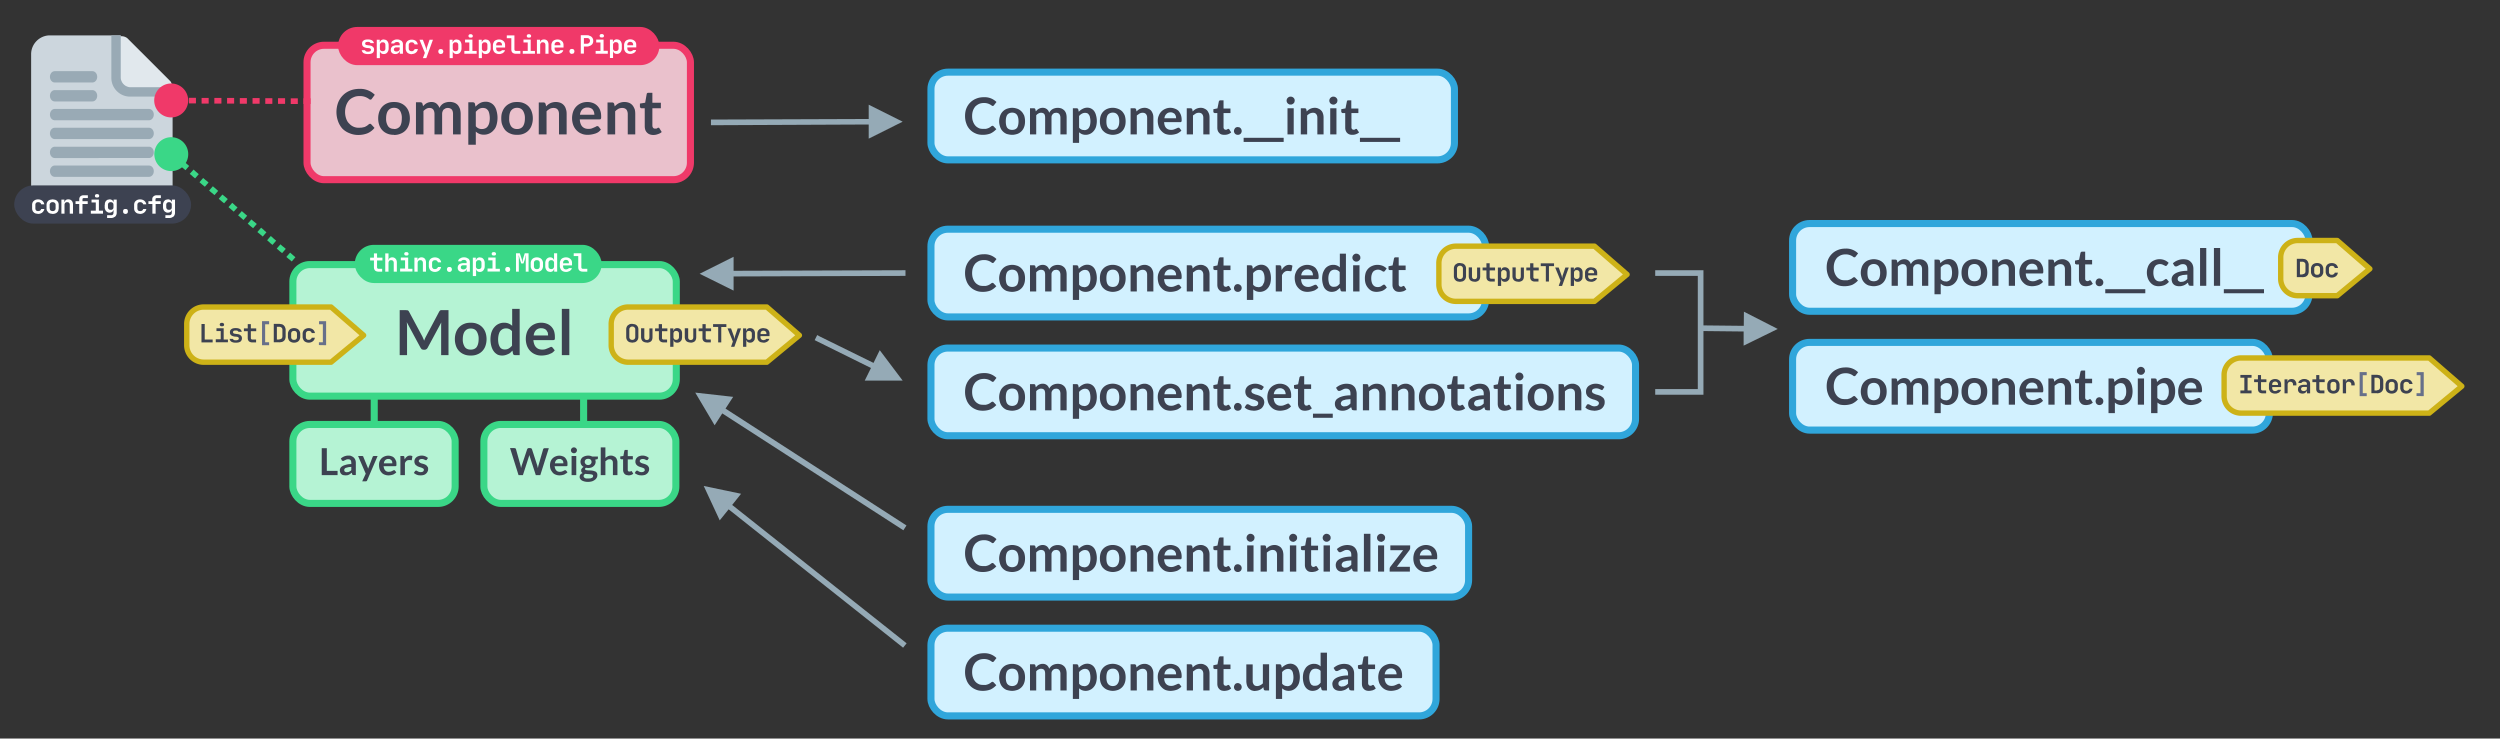
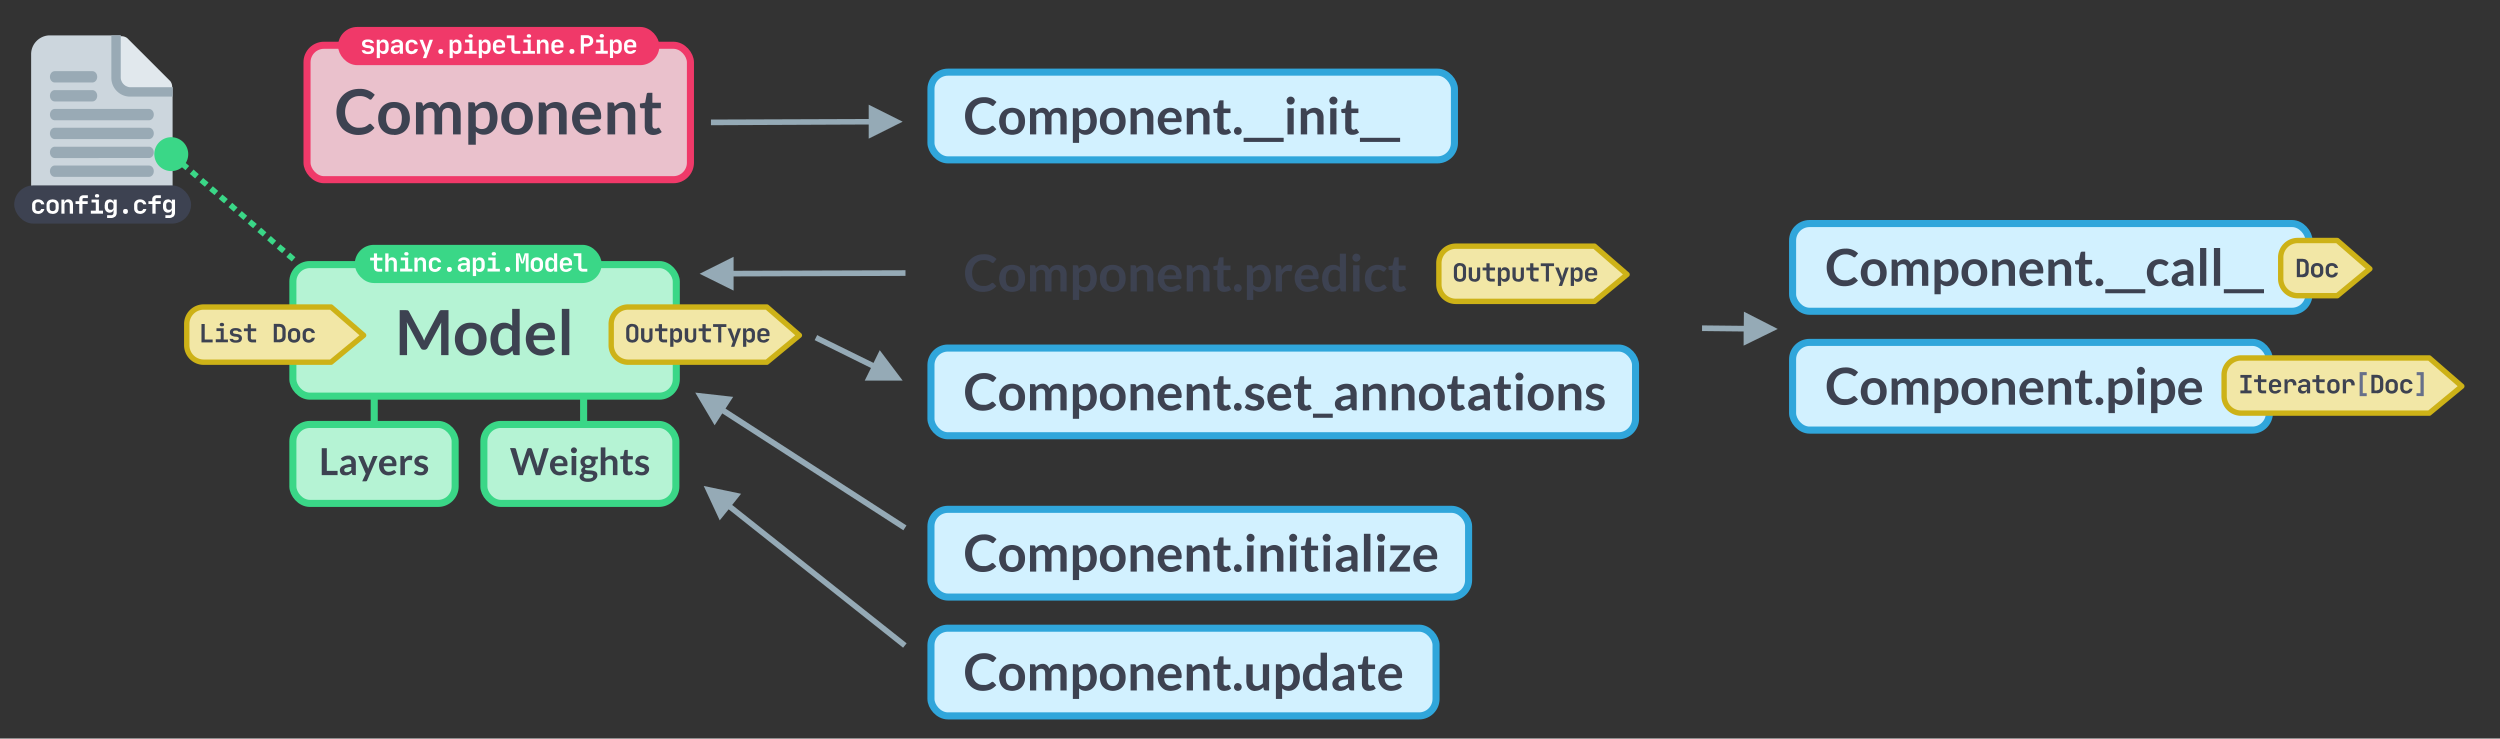
<svg xmlns="http://www.w3.org/2000/svg" width="1767" height="522" viewBox="0 0 1767 522">
  <rect x="0" y="0" width="1767" height="522" fill="#333333" stroke="none" />
  <g fill="none" fill-rule="evenodd">
    <g stroke="#F03969">
      <rect width="271" height="95" fill="#EAC1CC" stroke-linejoin="round" stroke-width="5" rx="12" transform="translate(217 32)" />
      <rect width="223.6" height="23.5" x="2.7" y="1.8" fill="#F03969" stroke-width="3.5" rx="11.8" transform="translate(238 19)" />
    </g>
    <rect width="271" height="93" fill="#B5F3D4" stroke="#3AD787" stroke-linejoin="round" stroke-width="5" rx="12" transform="translate(207 187)" />
    <rect width="114.7" height="55.8" fill="#B5F3D4" stroke="#3AD787" stroke-linejoin="round" stroke-width="5" rx="12" transform="translate(207 300)" />
    <rect width="135.7" height="55.8" fill="#B5F3D4" stroke="#3AD787" stroke-linejoin="round" stroke-width="5" rx="12" transform="translate(342 300)" />
    <path fill="#F2E7A6" stroke="#CDB217" stroke-linejoin="round" stroke-width="3.8" d="M234 256h-90a12 12 0 01-12-12v-15a12 12 0 0112-12h90l23 20-23 19h0zM542 256h-98a12 12 0 01-12-12v-15a12 12 0 0112-12h98l23 20-23 19h0z" />
    <rect width="171" height="23.5" x="2.5" y="1.8" fill="#3AD787" stroke="#3AD787" stroke-width="3.5" rx="11.8" transform="translate(250 173)" />
-     <rect width="392" height="62" fill="#D2F1FF" stroke="#30A6DB" stroke-linejoin="round" stroke-width="5" rx="12" transform="translate(658 162)" />
    <rect width="365" height="62" fill="#D2F1FF" stroke="#30A6DB" stroke-linejoin="round" stroke-width="5" rx="12" transform="translate(1267 158)" />
    <rect width="337" height="62" fill="#D2F1FF" stroke="#30A6DB" stroke-linejoin="round" stroke-width="5" rx="12" transform="translate(1267 242)" />
    <rect width="498" height="62" fill="#D2F1FF" stroke="#30A6DB" stroke-linejoin="round" stroke-width="5" rx="12" transform="translate(658 246)" />
    <rect width="380" height="62" fill="#D2F1FF" stroke="#30A6DB" stroke-linejoin="round" stroke-width="5" rx="12" transform="translate(658 360)" />
    <rect width="370" height="62" fill="#D2F1FF" stroke="#30A6DB" stroke-linejoin="round" stroke-width="5" rx="12" transform="translate(658 51)" />
    <rect width="357" height="62" fill="#D2F1FF" stroke="#30A6DB" stroke-linejoin="round" stroke-width="5" rx="12" transform="translate(658 444)" />
    <path fill="#95AAB6" fill-rule="nonzero" d="M518.5 181.4v10L638 191h2v4h-2l-119.5.4v10l-24-11.9 24-12zM577.6 236.8l1.8 1 38 18.7 4.4-9L638 269h-26.8l4.4-8.9-38-18.8-1.8-.9 1.8-3.6zM614 74l24 12-24 12V88l-109.5.5h-2v-4h2l109.5-.4V74zM1232.6 220.3l23.9 12.2-24.1 11.8v-10l-27.4-.3h-2v-4h2l27.5.3.1-10z" />
-     <path stroke="#95AAB6" stroke-linecap="square" stroke-width="4" d="M1171.9 193h28.2M1171.9 277h28.2M1202 277v-84" />
    <path fill="#95AAB6" fill-rule="nonzero" d="M491.5 277.5l26.7 3-5.4 8.3L639 370.3l1.7 1.1-2.2 3.4-1.7-1.1-126.3-81.5-5.4 8.4-13.7-23.1zM497.5 343.5l26.3 5.5-6.3 7.9 121.7 96.5 1.6 1.3-2.5 3.1-1.5-1.2L515 360l-6.3 7.8-11.3-24.3z" />
    <g fill-rule="nonzero">
      <path fill="#E1E8ED" d="M120 57L90 27a6.7 6.7 0 00-9.4 9.4L67.8 49.2l30 30 12.8-12.8a6.7 6.7 0 009.5-9.4z" />
      <path fill="#CCD6DD" d="M85.3 25h-50C28 25 22 31 22 38.3v93.4c0 7.3 6 13.3 13.3 13.3h73.4c7.3 0 13.3-6 13.3-13.3v-70H92a7.2 7.2 0 01-6.7-6.7V25z" />
      <path fill="#99AAB5" d="M85.3 25h-6.6v30c0 7.4 6 13.3 13.3 13.3h30v-6.6H92a7.2 7.2 0 01-6.7-6.7V25zM68.7 54.3c0 2.2-1.5 4-3.4 4H38.7c-1.9 0-3.4-1.8-3.4-4s1.5-4 3.4-4h26.6c1.9 0 3.4 1.8 3.4 4zm0 13.4c0 2.2-1.5 4-3.4 4H38.7c-1.9 0-3.4-1.8-3.4-4s1.5-4 3.4-4h26.6c1.9 0 3.4 1.8 3.4 4zm40 13.3c0 2.2-1.5 4-3.4 4H38.7c-1.9 0-3.4-1.8-3.4-4s1.5-4 3.4-4h66.6c1.9 0 3.4 1.8 3.4 4zm0 13.3c0 2.2-1.5 4-3.4 4H38.7c-1.9 0-3.4-1.8-3.4-4s1.5-4 3.4-4h66.6c1.9 0 3.4 1.8 3.4 4zm0 13.4c0 2.2-1.5 4-3.4 4H38.7c-1.9 0-3.4-1.8-3.4-4s1.5-4 3.4-4h66.6c1.9 0 3.4 1.8 3.4 4zm0 13.3c0 2.2-1.5 4-3.4 4H38.7c-1.9 0-3.4-1.8-3.4-4s1.5-4 3.4-4h66.6c1.9 0 3.4 1.8 3.4 4z" />
    </g>
    <rect width="121.5" height="23.5" x="4.8" y="1.8" fill="#3D4251" stroke="#3D4251" stroke-width="3.5" rx="11.8" transform="translate(7 131)" />
    <path fill="#FFF" fill-rule="nonzero" d="M27 151.2l-1.8-.3c-.5-.2-1-.4-1.3-.8-.4-.3-.7-.7-.9-1.2a4 4 0 01-.3-1.6v-2.5c0-.6.1-1.1.3-1.6.2-.5.5-.9.9-1.2a4 4 0 011.3-.8 5.3 5.3 0 013.4 0 4 4 0 012.7 3.2h-2.2c-.1-.4-.3-.8-.7-1.1-.4-.3-.8-.4-1.4-.4-.6 0-1.1.1-1.5.5-.3.3-.5.8-.5 1.4v2.5c0 .6.2 1 .5 1.4.4.4.9.5 1.5.5.5 0 1-.1 1.4-.4.4-.3.6-.7.7-1.1h2.2c0 .5-.2 1-.5 1.4a4 4 0 01-2.2 1.8 5 5 0 01-1.6.3zm10.2 0l-1.8-.3a4 4 0 01-1.3-.8l-.9-1.2a4 4 0 01-.3-1.6v-2.5c0-.6.1-1.1.3-1.6a3.5 3.5 0 012.2-2l1.8-.3 1.8.3c.5.2 1 .4 1.3.8.4.3.7.7.9 1.2.2.5.3 1 .3 1.6v2.5l-.3 1.6a3.5 3.5 0 01-2.2 2c-.5.2-1.1.3-1.8.3zm-2-4c0 .7.1 1.1.5 1.5.4.3.9.5 1.5.5a2 2 0 001.5-.5c.4-.4.6-.8.6-1.4v-2.5c0-.6-.2-1-.6-1.4a2 2 0 00-1.5-.5 2 2 0 00-1.5.5c-.4.4-.6.8-.6 1.4v2.5zm8.2-6.1h2.1v1.7h.2c.1-.6.4-1 .8-1.4a3 3 0 011.8-.5c1 0 1.8.3 2.4 1 .6.7.9 1.5.9 2.6v6.5h-2.3v-6.2c0-.6-.1-1-.5-1.4-.3-.4-.7-.5-1.3-.5-.6 0-1 .1-1.4.5a2 2 0 00-.5 1.4v6.2h-2.2v-9.9zm10 3.1v-2H56v-1.3c0-.9.3-1.6.8-2.1.6-.5 1.4-.8 2.3-.8h3v2h-3a1 1 0 00-.6.3c-.2.1-.2.3-.2.6v1.3H62v2h-3.7v6.8H56v-6.8h-2.7zm10.8 4.7h3.5v-5.8h-3v-2h5.2v7.8h2.9v2.1h-8.6v-2zm2.9-10.5c0-.3.1-.6.3-.8.3-.3.6-.4 1-.4h.4c.4 0 .7.1 1 .4.2.2.3.5.3.8 0 .4-.1.7-.3.9-.3.2-.6.3-1 .3h-.4c-.4 0-.7-.1-1-.3-.2-.2-.3-.5-.3-.9zm7 6.4c0-.6 0-1.1.2-1.6.1-.5.4-.9.7-1.2a3 3 0 011-.8l1.5-.3a3 3 0 011.8.6c.5.3.8.8.9 1.4h.1v-1.8h2.2v9.3c0 .6-.1 1-.3 1.5-.2.5-.5.9-.8 1.2l-1.3.7c-.5.2-1.1.3-1.7.3h-2.7v-2h2.7c.5 0 1 0 1.3-.4.4-.3.5-.7.5-1.3v-.2l.1-1.9h-.1c-.1.6-.4 1.1-1 1.5a3 3 0 01-1.7.5c-.6 0-1 0-1.4-.3a3.2 3.2 0 01-1.8-2c-.2-.4-.3-1-.3-1.5v-1.7zm2.2 1.6c0 .6.2 1 .5 1.4.4.4.9.5 1.5.5s1-.1 1.4-.5c.4-.3.5-.8.5-1.4v-1.6c0-.6-.1-1-.5-1.4a2 2 0 00-1.4-.5 2 2 0 00-1.5.5 2 2 0 00-.5 1.4v1.6zm10.7 3c0-.5.1-1 .4-1.3.3-.3.8-.4 1.3-.4s1 .1 1.3.4c.3.3.4.8.4 1.3s-.1 1-.4 1.3c-.3.3-.8.5-1.3.5s-1-.2-1.3-.5c-.3-.3-.4-.8-.4-1.3zm12.1 1.8l-1.8-.3c-.5-.2-1-.4-1.3-.8-.4-.3-.7-.7-.9-1.2a4 4 0 01-.3-1.6v-2.5c0-.6.1-1.1.3-1.6.2-.5.5-.9.9-1.2a4 4 0 011.3-.8 5.3 5.3 0 013.4 0 4 4 0 012.7 3.2h-2.2c-.1-.4-.3-.8-.7-1-.4-.4-.8-.5-1.4-.5-.6 0-1.1.1-1.5.5-.3.3-.5.8-.5 1.4v2.5c0 .6.2 1 .5 1.4.4.4.9.5 1.5.5.5 0 1-.1 1.4-.4.4-.3.6-.7.7-1.1h2.2c0 .5-.2 1-.5 1.4a4 4 0 01-2.2 1.8 5 5 0 01-1.6.3zm5.8-7v-2h2.7v-1.3c0-.9.3-1.6.8-2 .6-.6 1.4-.9 2.3-.9h3v2h-3a1 1 0 00-.6.3c-.2.1-.2.3-.2.6v1.3h3.7v2H110v6.8h-2.3v-6.8h-2.7zm10.3.6c0-.6.1-1.1.3-1.6.1-.5.4-.9.7-1.2a3 3 0 011-.8l1.5-.3a3 3 0 011.8.6c.5.3.8.8.9 1.4h.1v-1.8h2.2v9.3c0 .6-.1 1-.3 1.5-.2.5-.5.9-.8 1.2l-1.3.7c-.5.2-1.1.3-1.7.3h-2.7v-2h2.7c.5 0 1 0 1.3-.4.4-.3.5-.7.5-1.3v-.2l.1-1.9h-.1c-.1.6-.4 1.1-1 1.5a3 3 0 01-1.7.5c-.6 0-1 0-1.4-.3a3.2 3.2 0 01-1.8-2c-.2-.4-.3-1-.3-1.5v-1.7zm2.3 1.6c0 .6.2 1 .5 1.4.4.4.9.5 1.5.5s1-.1 1.4-.5c.4-.3.5-.8.5-1.4v-1.6c0-.6-.1-1-.5-1.4a2 2 0 00-1.4-.5 2 2 0 00-1.5.5 2 2 0 00-.5 1.4v1.6z" />
-     <path fill="#F03969" fill-rule="nonzero" d="M121 59a12 12 0 110 24 12 12 0 010-24zm93.5 10.5h5v4h-5v-4zm-9 0h5v4h-5v-4zm-9-.1h5v4h-5v-4zm-9 0h5v4h-5v-4zm-9-.1h5v4h-5v-4zm-9 0h5v4h-5v-4zm-9-.1h5v4h-5v-4zm-9 0h5v4h-5v-4zm-9 0h5v4h-5v-4zm-9-.1h5v4h-5v-4z" />
    <path fill="#3AD787" fill-rule="nonzero" d="M205 178.5l1.5 1.3.8.7 1.5 1.3-2.6 3-1.5-1.3-.8-.6-1.5-1.3 2.6-3zm-6.8-5.8l1.5 1.3.8.6 1.5 1.3-2.6 3-1.5-1.2-.8-.7-1.5-1.3 2.6-3zm-6.8-5.9l1.5 1.3.7.7 1.6 1.3-2.6 3-1.6-1.3-.7-.7-1.5-1.3 2.6-3zm-6.9-5.9l1.6 1.3.7.7 1.5 1.3-2.6 3-1.5-1.3-.7-.6-1.6-1.3 2.6-3zm-6.8-5.8l1.5 1.3.8.6 1.5 1.3-2.6 3-1.5-1.2-.8-.7-1.5-1.3 2.6-3zm-6.8-5.9l1.5 1.3.8.7 1.5 1.3-2.6 3-1.5-1.3-.8-.7-1.5-1.3 2.6-3zm-6.8-5.9l1.5 1.3.7.7 1.6 1.3-2.7 3-1.5-1.3-.7-.6-1.5-1.3 2.6-3zm-6.9-5.8l1.6 1.3.7.6 1.5 1.3-2.6 3-1.5-1.2-.8-.7-1.5-1.3 2.6-3zm-6.8-5.9l1.5 1.3.8.7 1.5 1.3-2.6 3-1.5-1.3-.8-.6-1.5-1.3 2.6-3zm-6.8-5.8l1.5 1.3.8.6 1.5 1.3-2.6 3-1.6-1.3-.7-.6-1.5-1.3 2.6-3zm-6.8-6l1.5 1.4.7.6 1.5 1.3-2.6 3-1.5-1.2-.7-.7-1.6-1.3 2.7-3zm-24.9-18.6a12 12 0 0119.4 14l.1.1.8.7 1.5 1.3-2.6 3-1.5-1.3-.8-.6-.1-.2a12 12 0 01-16.8-17z" />
    <path fill="#F2E7A6" stroke="#CDB217" stroke-linejoin="round" stroke-width="3.8" d="M1652 209h-28a12 12 0 01-12-12v-15a12 12 0 0112-12h28l23 20-23 19h0z" />
    <path stroke="#3AD787" stroke-linecap="square" stroke-width="5" d="M264.5 281.5v18M412.5 281.5v18" />
    <path fill="#F2E7A6" stroke="#CDB217" stroke-linejoin="round" stroke-width="3.8" d="M1717 292h-133a12 12 0 01-12-12v-15a12 12 0 0112-12h133l23 20-23 19h0zM1127 213h-98a12 12 0 01-12-12v-15a12 12 0 0112-12h98l23 20-23 19h0z" />
    <path fill="#3D4251" fill-rule="nonzero" d="M253.2 95.4c2.6 0 4.9-.5 6.8-1.3 1.9-.9 3.4-2.1 4.7-3.7l-2.3-2.5c-.2-.3-.5-.4-.8-.4l-.6.1a2 2 0 00-.4.3 9.8 9.8 0 01-3 1.9l-1.9.4-2.1.1a8.8 8.8 0 01-6.8-3c-1-.9-1.6-2-2.1-3.4a14 14 0 01-.8-4.8c0-1.7.3-3.3.8-4.7.5-1.4 1.2-2.5 2-3.5 1-1 2-1.7 3.3-2.2 1.3-.6 2.6-.8 4.1-.8a10.6 10.6 0 016.6 2c.3.3.7.5 1 .5.3 0 .6 0 .8-.2l.4-.5 2-2.7a14.5 14.5 0 00-10.7-4.2c-2.4 0-4.7.4-6.7 1.2a15.1 15.1 0 00-8.5 8.5 19.3 19.3 0 00-.1 13.1c.7 2 1.7 3.7 3 5.2a14 14 0 005 3.3c1.8.8 4 1.3 6.3 1.3zm25.3 0c1.7 0 3.2-.3 4.6-.9a9.7 9.7 0 005.8-6c.5-1.4.8-3 .8-4.8 0-1.8-.3-3.4-.8-4.8a9.9 9.9 0 00-5.8-6c-1.4-.6-2.9-.8-4.6-.8-1.7 0-3.2.2-4.6.8a10 10 0 00-5.8 6c-.5 1.4-.8 3-.8 4.8 0 1.8.3 3.4.8 4.8a9.8 9.8 0 005.8 6c1.4.6 3 .8 4.6.8zm0-4.3c-1.9 0-3.3-.6-4.2-1.9a9.4 9.4 0 01-1.4-5.5c0-2.4.5-4.3 1.4-5.5 1-1.3 2.3-2 4.2-2 1.9 0 3.3.7 4.2 2a9.6 9.6 0 011.3 5.5c0 2.4-.4 4.3-1.3 5.6-1 1.2-2.3 1.9-4.2 1.9zm20.8 3.9V78.5c.6-.7 1.3-1.2 2-1.6.6-.4 1.4-.6 2.1-.6 1.2 0 2.1.3 2.7 1 .6.7 1 1.8 1 3.3V95h5.4V80.6c0-.7.1-1.3.3-1.8.2-.6.5-1 .8-1.4l1.3-.8c.5-.2 1-.3 1.6-.3 1.2 0 2 .4 2.7 1 .7.8 1 1.9 1 3.3V95h5.4V80.6c0-1.3-.2-2.5-.5-3.6-.4-1-.9-2-1.5-2.7a6.4 6.4 0 00-2.5-1.7 9.7 9.7 0 00-7.5.4 7.2 7.2 0 00-3 3.3 7 7 0 00-2-3c-1-.8-2.1-1.2-3.6-1.2a7 7 0 00-4.8 1.8L299 75l-.4-1.7c-.2-.6-.7-1-1.4-1H294V95h5.4zm37 7.4V93a8 8 0 002.5 1.6c.9.4 2 .6 3.2.6a8.9 8.9 0 007-3.3c1-1 1.6-2.3 2-3.8a18.2 18.2 0 000-9.6c-.3-1.4-.9-2.6-1.6-3.6a7.4 7.4 0 00-6-3c-1.6 0-3 .3-4.2 1-1.1.6-2.2 1.5-3.1 2.5l-.4-2c-.1-.4-.3-.7-.5-.8-.3-.2-.6-.3-1-.3H331v30h5.4zm4.4-11.2a5.2 5.2 0 01-4.4-2V79c.8-.8 1.5-1.5 2.3-2a5.5 5.5 0 014.8-.3c.6.3 1 .7 1.5 1.3.4.5.7 1.3.9 2.2a15 15 0 010 6.7 7 7 0 01-1.1 2.4c-.5.7-1 1.1-1.7 1.4-.7.3-1.4.5-2.3.5zm24.8 4.1c1.7 0 3.2-.2 4.6-.8a9.7 9.7 0 005.7-6c.5-1.4.8-3 .8-4.8 0-1.8-.3-3.4-.8-4.8-.5-1.5-1.3-2.7-2.2-3.7-1-1-2.2-1.8-3.5-2.3-1.4-.6-3-.8-4.6-.8-1.7 0-3.3.2-4.6.8a10 10 0 00-5.8 6c-.6 1.4-.8 3-.8 4.8 0 1.8.2 3.4.8 4.8.5 1.4 1.3 2.7 2.2 3.7 1 1 2.2 1.8 3.6 2.3 1.3.6 2.9.8 4.6.8zm0-4.1c-2 0-3.3-.7-4.3-2a9.4 9.4 0 01-1.3-5.5c0-2.4.4-4.3 1.3-5.5 1-1.3 2.4-2 4.3-2 1.8 0 3.2.7 4.1 2a9.6 9.6 0 011.4 5.5c0 2.4-.5 4.3-1.4 5.6-.9 1.2-2.3 1.9-4.1 1.9zm20.8 3.8V78.7c.7-.8 1.5-1.3 2.3-1.8.8-.4 1.7-.6 2.7-.6 1.2 0 2.2.4 2.8 1.1.7.8 1 1.9 1 3.2V95h5.4V80.6c0-1.2-.1-2.4-.5-3.4a6.5 6.5 0 00-3.8-4.5 9.5 9.5 0 00-7.2.2 10 10 0 00-3 2.3l-.4-1.8c-.3-.6-.7-1-1.4-1h-3.4V95h5.5zm29.2.3a17.8 17.8 0 004.9-.8c.8-.2 1.6-.6 2.3-1a9 9 0 002-1.9l-1.5-2-.4-.3-.6-.2c-.4 0-.7.2-1 .4a38.9 38.9 0 01-3 1.3c-.6.2-1.4.3-2.3.3-1.8 0-3.2-.5-4.3-1.6-1-1-1.7-2.8-1.8-5.1h13.9l.6-.1c.2 0 .3-.2.4-.3l.2-.7v-1c0-1.6-.2-3-.7-4.3a8.6 8.6 0 00-5.1-5.2 11 11 0 00-4-.7c-1.6 0-3.1.3-4.5.9a10.1 10.1 0 00-5.5 5.9 14.6 14.6 0 00.1 9.6c.6 1.5 1.4 2.7 2.4 3.7s2.1 1.8 3.5 2.3c1.3.6 2.8.8 4.4.8zm4.6-14.2h-10.2c.2-1.6.8-2.9 1.7-3.8a5 5 0 013.7-1.3 5 5 0 012.1.4c.6.2 1.1.6 1.5 1 .4.6.7 1.1.9 1.7.2.7.3 1.3.3 2zM434.8 95V78.7c.7-.8 1.5-1.3 2.3-1.8.9-.4 1.7-.6 2.7-.6 1.3 0 2.2.4 2.9 1.1.6.8 1 1.9 1 3.2V95h5.3V80.6c0-1.2-.1-2.4-.4-3.4-.4-1-.9-2-1.5-2.7a6.5 6.5 0 00-2.4-1.8 9.5 9.5 0 00-7.2.2 10 10 0 00-3 2.3l-.4-1.8c-.2-.6-.7-1-1.4-1h-3.3V95h5.4zm27 .4c1.1 0 2.2-.2 3.2-.6 1-.3 2-.8 2.7-1.5l-1.6-2.6-.3-.4a.6.6 0 00-.4 0h-.4a7.7 7.7 0 01-1 .6h-1c-.5 0-1-.1-1.3-.5-.4-.4-.6-1-.6-1.7V76.5h6v-3.9h-6v-7h-2.8c-.3 0-.6 0-.8.2a1 1 0 00-.4.6l-1.1 6.2-3.7.6v2.2c0 .3.2.6.4.8.2.2.4.3.7.3h2.3v12.6c0 2 .5 3.5 1.6 4.6 1 1.1 2.6 1.7 4.5 1.7z" />
    <path fill="#FFF" fill-rule="nonzero" d="M260.4 38.2c1.3 0 2.3-.3 3-.8.6-.5 1-1.3 1-2.3 0-.9-.3-1.6-.9-2-.5-.6-1.4-.9-2.6-1l-1.4-.2c-1-.1-1.4-.5-1.4-1.1 0-.8.6-1.2 1.6-1.2h.7c.5 0 .8.1 1 .3l.6.6h2.3c-.2-.8-.6-1.4-1.2-1.9-.7-.4-1.6-.7-2.7-.7h-.7c-1.2 0-2.2.3-2.8.8-.7.5-1 1.2-1 2.1 0 1 .3 1.6.8 2.1.6.5 1.4.8 2.5 1l1.4.1c1 .1 1.6.5 1.6 1.2 0 .4-.2.7-.5 1-.3.1-.7.3-1.3.3h-.7c-.5 0-.8-.1-1.1-.3-.3-.2-.5-.4-.6-.7h-2.3c.1.8.5 1.5 1.2 2 .7.4 1.6.7 2.8.7h.7zm8.1 2.9V38a8.5 8.5 0 000-1 6.3 6.3 0 000-.7h.1c.1.6.4 1 .9 1.4.4.3 1 .5 1.8.5.5 0 1-.1 1.4-.3.4-.2.7-.4 1-.8.3-.3.5-.7.7-1.2.2-.5.3-1 .3-1.6v-2.5a5 5 0 00-.3-1.6c-.2-.5-.4-.9-.7-1.2a3 3 0 00-1-.8l-1.4-.3a3 3 0 00-1.8.5c-.5.4-.8.8-.9 1.4h-.2v-1.7h-2.1v13h2.2zm2-4.9c-.6 0-1.1-.2-1.5-.5a2 2 0 01-.5-1.4v-2.5c0-.6.2-1 .6-1.4.3-.4.8-.5 1.3-.5.7 0 1.1.1 1.5.5.3.3.5.8.5 1.4v2.4a2 2 0 01-.5 1.5c-.4.3-.8.5-1.5.5zm8.9 2c.8 0 1.5-.2 2-.6.6-.4 1-.9 1-1.5h.2V38h2.2v-6.8a3 3 0 00-1.1-2.4l-1.4-.7a6.2 6.2 0 00-3.3 0l-1.2.6c-.4.2-.6.5-.9.8a3 3 0 00-.4 1.2h2.2c0-.3.3-.5.6-.7.4-.2.8-.3 1.3-.3.6 0 1 .1 1.4.4.3.3.5.6.5 1.1v.8H280c-.6 0-1.1.1-1.6.3-.4.1-.9.3-1.2.6l-.8 1-.2 1.3c0 1 .3 1.6.8 2.2.6.5 1.4.8 2.4.8zm.8-1.8a2 2 0 01-1.3-.4c-.3-.2-.5-.6-.5-1 0-.5.2-.9.5-1.1.2-.3.6-.4 1.1-.4h2.5v1.2c0 .5-.2.9-.7 1.2-.4.4-1 .5-1.6.5zm10.9 1.8a5 5 0 001.6-.3 4.1 4.1 0 002.2-1.8l.5-1.4H293c0 .4-.3.8-.7 1-.3.4-.8.5-1.3.5-.7 0-1.2-.2-1.5-.5-.4-.3-.6-.8-.6-1.4v-2.5c0-.6.2-1 .6-1.4.3-.3.8-.5 1.5-.5.5 0 1 .1 1.3.4.4.3.6.7.7 1.1h2.3A4.1 4.1 0 00294 29a4 4 0 00-1.3-.7 5.3 5.3 0 00-3.4 0 4 4 0 00-1.4.8 4 4 0 00-1.2 2.8v2.5c0 .6.2 1.1.4 1.6s.5.9.8 1.2c.4.4.9.6 1.4.8.5.2 1.1.3 1.8.3zm10.2 2.9l4.7-13h-2.4l-1.8 5.3a5.9 5.9 0 00-.3 1.3v.7h-.2a13.3 13.3 0 00-.4-2l-2-5.3h-2.4l3.8 9.3-1.4 3.7h2.4zm10.3-3c.5 0 1 0 1.2-.4.3-.3.5-.8.5-1.3s-.2-1-.5-1.3c-.3-.3-.7-.4-1.3-.4-.5 0-.9.1-1.2.4-.3.3-.5.8-.5 1.3s.2 1 .5 1.3c.3.3.7.5 1.3.5zm8.4 3V38a8.5 8.5 0 000-1 6.3 6.3 0 000-.7h.1c.1.6.4 1 .9 1.4.4.3 1 .5 1.8.5.5 0 1-.1 1.4-.3.4-.2.7-.4 1-.8.3-.3.5-.7.7-1.2.2-.5.3-1 .3-1.6v-2.5a5 5 0 00-.3-1.6c-.2-.5-.4-.9-.7-1.2a3 3 0 00-1-.8l-1.4-.3a3 3 0 00-1.8.5c-.5.4-.8.8-.9 1.4h-.2v-1.7h-2.1v13h2.2zm2-4.9c-.6 0-1.1-.2-1.5-.5a2 2 0 01-.5-1.4v-2.5c0-.6.2-1 .6-1.4.3-.4.8-.5 1.3-.5.7 0 1.1.1 1.5.5.3.3.5.8.5 1.4v2.4a2 2 0 01-.5 1.5c-.4.3-.8.5-1.5.5zm10.9-9.6c.4 0 .7-.1 1-.3.1-.2.3-.5.3-.9 0-.3-.2-.6-.4-.8-.2-.3-.5-.4-1-.4h-.4c-.4 0-.7.1-1 .4-.1.2-.3.5-.3.8 0 .4.2.7.4.9.2.2.5.3 1 .3h.4zm4 11.4v-2h-3V28h-5.2v2h3V36h-3.5V38h8.6zm3.7 3v-3a8.5 8.5 0 000-1 6.3 6.3 0 000-.7h.1c.1.6.4 1 .9 1.4.4.3 1 .5 1.8.5.5 0 1-.1 1.4-.3.4-.2.7-.4 1-.8.3-.3.5-.7.7-1.2.2-.5.3-1 .3-1.6v-2.5a5 5 0 00-.3-1.6c-.2-.5-.4-.9-.7-1.2a3 3 0 00-1-.8l-1.4-.3a3 3 0 00-1.8.5c-.5.4-.8.8-.9 1.4h-.2v-1.7h-2.1v13h2.2zm2-4.8c-.6 0-1.1-.2-1.5-.5a2 2 0 01-.5-1.4v-2.5c0-.6.2-1 .6-1.4.3-.4.8-.5 1.3-.5.7 0 1.1.1 1.5.5.3.3.5.8.5 1.4v2.4a2 2 0 01-.5 1.5c-.4.3-.8.5-1.5.5zm10.1 2c.6 0 1 0 1.5-.2l1.3-.5.9-.9c.3-.3.4-.7.5-1.1h-2.2c-.1.3-.4.5-.7.6a3 3 0 01-1.3.3 2 2 0 01-1.5-.6c-.3-.3-.5-.9-.5-1.5v-.7h6.3v-1.8a4 4 0 00-.3-1.6c-.2-.5-.5-.9-.9-1.2a4 4 0 00-1.3-.8c-.5-.2-1.1-.3-1.8-.3-.6 0-1.2.1-1.7.3-.6.2-1 .4-1.4.8-.4.3-.6.7-.8 1.2a4 4 0 00-.4 1.6v2.5c0 .6.2 1.1.4 1.6a3.5 3.5 0 002.2 2c.5.2 1.1.3 1.8.3zm2.1-6.1h-4.1v-.3c0-.7.2-1.2.5-1.5a2 2 0 011.6-.6 2 2 0 011.5.6c.3.3.5.8.5 1.5v.3zm13 5.9v-2h-3c-.4 0-.7-.1-.9-.3-.2-.2-.3-.5-.3-.9V25h-5.4v2h3.2v7.8c0 1 .2 1.8.8 2.4.6.5 1.4.8 2.4.8h3.1zm6.3-11.4c.4 0 .7-.1 1-.3.1-.2.3-.5.3-.9 0-.3-.2-.6-.4-.8-.2-.3-.5-.4-1-.4h-.4c-.4 0-.7.1-1 .4-.1.2-.3.5-.3.8 0 .4.2.7.4.9.2.2.5.3 1 .3h.4zm4 11.4v-2h-3V28H370v2h3V36h-3.5V38h8.6zm3.7 0v-6.2c0-.6.2-1 .5-1.4.3-.4.8-.5 1.3-.5.6 0 1 .1 1.4.5.3.3.5.8.5 1.4V38h2.2v-6.5c0-1-.3-2-.8-2.6a3 3 0 00-2.4-1 3 3 0 00-1.8.5c-.5.3-.7.8-.9 1.4h-.1v-1.7h-2.2V38h2.3zm12.1.2c.6 0 1 0 1.5-.2l1.3-.5.9-.9c.3-.3.4-.7.5-1.1H396c-.1.3-.4.5-.7.6a3 3 0 01-1.3.3 2 2 0 01-1.5-.6c-.3-.3-.5-.9-.5-1.5v-.7h6.3v-1.8a4 4 0 00-.3-1.6c-.2-.5-.5-.9-.9-1.2a4 4 0 00-1.3-.8c-.5-.2-1.1-.3-1.8-.3-.6 0-1.2.1-1.7.3-.6.2-1 .4-1.4.8-.4.3-.6.7-.8 1.2a4 4 0 00-.4 1.6v2.5c0 .6.1 1.1.4 1.6a3.5 3.5 0 002.2 2c.5.2 1.1.3 1.8.3zM396 32H392v-.3c0-.7.2-1.2.5-1.5a2 2 0 011.6-.6 2 2 0 011.5.6c.3.3.5.8.5 1.5v.3zm8.3 6c.5 0 1 0 1.2-.4.3-.3.5-.8.5-1.3s-.2-1-.5-1.3c-.3-.3-.7-.4-1.3-.4-.5 0-.9.1-1.2.4-.3.3-.5.8-.5 1.3s.2 1 .5 1.3c.3.3.7.5 1.3.5zm8.4-.1v-5h2.3c.6 0 1.2-.2 1.7-.4a4 4 0 001.4-.8c.4-.3.7-.7.9-1.2.2-.5.3-1 .3-1.6 0-.6-.1-1.2-.3-1.6a3.5 3.5 0 00-2.3-2c-.5-.3-1-.4-1.7-.4h-4.5v13h2.2zm2.3-7h-2.3v-4h2.3a2 2 0 011.4.5c.4.4.6.9.6 1.5a2 2 0 01-.6 1.4 2 2 0 01-1.4.6zm10.6-4.4c.4 0 .7-.1 1-.3.1-.2.3-.5.3-.9 0-.3-.2-.6-.4-.8-.2-.3-.5-.4-1-.4h-.4c-.4 0-.7.1-1 .4-.1.2-.3.5-.3.8 0 .4.2.7.4.9.2.2.5.3 1 .3h.4zm4 11.4v-2h-3V28h-5.2v2h3V36H421V38h8.6zm3.7 3v-3a8.5 8.5 0 000-1 6.3 6.3 0 000-.7h.1c.1.6.4 1 .9 1.4.4.3 1 .5 1.8.5.5 0 1-.1 1.4-.3.4-.2.7-.4 1-.8.3-.3.5-.7.7-1.2.2-.5.3-1 .3-1.6v-2.5a5 5 0 00-.3-1.6c-.2-.5-.4-.9-.7-1.2a3 3 0 00-1-.8l-1.4-.3a3 3 0 00-1.8.5c-.5.4-.8.8-.9 1.4h-.2v-1.7h-2.1v13h2.2zm2-4.8c-.6 0-1.1-.2-1.5-.5a2 2 0 01-.5-1.4v-2.5c0-.6.2-1 .6-1.4.3-.4.8-.5 1.3-.5.7 0 1.1.1 1.5.5.3.3.5.8.5 1.4v2.4a2 2 0 01-.5 1.5c-.4.3-.8.5-1.5.5zm10.1 2c.6 0 1 0 1.5-.2l1.3-.5.9-.9c.3-.3.4-.7.5-1.1h-2.2c-.1.3-.4.5-.7.6a3 3 0 01-1.3.3 2 2 0 01-1.5-.6c-.3-.3-.5-.9-.5-1.5v-.7h6.3v-1.8a4 4 0 00-.3-1.6c-.2-.5-.5-.9-.9-1.2a4 4 0 00-1.3-.8c-.5-.2-1.1-.3-1.8-.3-.6 0-1.2.1-1.7.3-.6.2-1 .4-1.4.8-.4.3-.6.7-.8 1.2a4 4 0 00-.4 1.6v2.5c0 .6.1 1.1.4 1.6a3.5 3.5 0 002.2 2c.5.2 1.1.3 1.8.3zm2.1-6.1h-4.1v-.3c0-.7.2-1.2.5-1.5a2 2 0 011.6-.6 2 2 0 011.5.6c.3.3.5.8.5 1.5v.3z" />
    <path fill="#3D4251" fill-rule="nonzero" d="M287.7 251v-20.5a27.2 27.2 0 00-.2-2.8l9.8 18.2.8 1c.4.1.8.3 1.3.3h.8a2.5 2.5 0 002-1.3l9.7-18a30.8 30.8 0 00-.1 2.6V251h5.2v-31.8h-4.5a9 9 0 00-.7 0l-.5.1-.4.3-.4.5-9.4 17.7a19.6 19.6 0 00-1.3 3 95.1 95.1 0 00-1.3-3l-9.5-17.7-.4-.5-.5-.3h-.5a9 9 0 00-.7-.1h-4.4V251h5.2zm45 .3c1.7 0 3.2-.2 4.6-.8a9.7 9.7 0 005.8-6c.5-1.4.8-3 .8-4.8 0-1.8-.3-3.4-.8-4.8a9.9 9.9 0 00-5.8-6c-1.4-.6-2.9-.8-4.6-.8-1.7 0-3.2.2-4.6.8a10 10 0 00-5.8 6c-.5 1.4-.8 3-.8 4.8 0 1.8.3 3.4.8 4.8a9.8 9.8 0 005.8 6c1.4.6 3 .8 4.6.8zm0-4.2c-1.9 0-3.3-.6-4.2-1.9a9.4 9.4 0 01-1.4-5.5c0-2.4.5-4.3 1.4-5.5 1-1.3 2.3-2 4.2-2 2 0 3.3.7 4.2 2a9.6 9.6 0 011.4 5.5c0 2.4-.5 4.3-1.4 5.6-.9 1.2-2.3 1.8-4.2 1.8zm22.2 4.2a9.2 9.2 0 004.1-1c.6-.2 1.2-.6 1.7-1l1.5-1.5.4 2.2c.2.7.7 1 1.4 1h3.3v-32.7H362v12a7.8 7.8 0 00-5.6-2.2 8.8 8.8 0 00-7.1 3.3c-.9 1-1.5 2.3-2 3.7a18.3 18.3 0 000 9.6c.4 1.4 1 2.7 1.7 3.6.7 1 1.6 1.7 2.6 2.3 1 .5 2.2.7 3.4.7zm1.9-4.3c-.7 0-1.4-.1-2-.4-.5-.2-1-.6-1.4-1.2-.4-.6-.7-1.3-1-2.3a15 15 0 01.1-6.7c.3-1 .6-1.8 1.1-2.4.5-.6 1-1 1.7-1.4.7-.3 1.4-.5 2.2-.5a5.3 5.3 0 014.4 2v10.2c-.7.9-1.5 1.5-2.3 2-.8.5-1.7.7-2.8.7zm26 4.3a17.8 17.8 0 005-.8l2.3-1a9 9 0 002-1.9l-1.6-2-.4-.3-.6-.2a38.9 38.9 0 01-4 1.7c-.6.2-1.4.3-2.2.3-1.8 0-3.3-.5-4.3-1.6-1.1-1-1.8-2.8-2-5.1h14l.6-.1c.2 0 .3-.2.4-.3l.2-.7v-1c0-1.6-.2-3-.6-4.3a8.6 8.6 0 00-5.1-5.2 11 11 0 00-4-.7c-1.7 0-3.2.3-4.5.9a10.1 10.1 0 00-5.6 5.9 14.6 14.6 0 00.1 9.6c.6 1.5 1.4 2.7 2.4 3.7s2.2 1.8 3.5 2.3c1.4.6 2.8.8 4.4.8zm4.6-14.2h-10.2c.2-1.6.8-2.9 1.7-3.8a5 5 0 013.7-1.3 5 5 0 012.1.4c.6.2 1.1.6 1.5 1l1 1.7.2 2zm15 13.9v-32.7h-5.3V251h5.4zM238.6 335.8v-3H231v-16h-3.6v19h11.2zm5.6.2l1.3-.1a5.2 5.2 0 002.1-1l1-.8.3 1c.1.3.2.5.4.6l.7.1h1.5v-8.6c0-.7-.1-1.4-.3-2a4.5 4.5 0 00-2.6-2.7c-.6-.4-1.3-.5-2.1-.5a8 8 0 00-5.6 2.1l.6 1c0 .3.2.4.3.5l.6.2c.3 0 .5 0 .7-.2a33.5 33.5 0 001.7-.8 4 4 0 011.3-.2c.7 0 1.3.2 1.7.6.3.5.5 1.1.5 2v.8c-1.5 0-2.8.2-3.8.5s-2 .6-2.5 1c-.7.4-1.1.8-1.4 1.3-.2.5-.4 1-.4 1.5 0 .6.1 1.2.3 1.6a3.1 3.1 0 002 1.9l1.7.2zm1-2.2c-.6 0-1-.2-1.4-.4-.3-.2-.5-.7-.5-1.2 0-.3.1-.6.3-.8.1-.3.4-.5.8-.7l1.5-.4c.7-.2 1.5-.2 2.4-.3v2.3c-.2.2-.4.5-.7.6l-.7.5-.8.3h-1zm13.2 6.4c.4 0 .6 0 .7-.2.2 0 .3-.2.4-.5l7.4-17.2h-2.6a1 1 0 00-.9.6l-2.7 7a21.5 21.5 0 00-.5 1.4 11.3 11.3 0 00-.5-1.4l-2.9-7c0-.2-.1-.3-.3-.5l-.6-.1h-2.8l5.4 12.5-2.5 5.4h2.4zm16.2-4.2a10.7 10.7 0 003-.5c.4-.1.9-.4 1.3-.7.5-.2.9-.6 1.2-1l-1-1.2c0-.1 0-.2-.2-.2l-.3-.1c-.2 0-.4 0-.6.2a23.3 23.3 0 01-1.8.8l-1.4.2c-1 0-1.9-.3-2.5-1-.7-.7-1-1.7-1.2-3h8.4l.4-.1.2-.2.1-.4v-.6c0-1 0-1.9-.4-2.6-.3-.8-.7-1.4-1.2-2-.5-.5-1.1-.9-1.8-1.1a6.7 6.7 0 00-5 .1 6 6 0 00-3.5 3.5c-.3.8-.4 1.7-.4 2.6 0 1.2.2 2.3.5 3.2.4.9.8 1.6 1.4 2.2.6.7 1.3 1.1 2.1 1.4.8.3 1.7.5 2.7.5zm2.7-8.5h-6a4 4 0 011-2.3 3 3 0 012.2-.8c.4 0 .9 0 1.2.2l1 .7.5 1 .1 1.2zm8.9 8.3v-8.4c.3-.8.7-1.3 1.2-1.7.5-.4 1-.5 1.7-.5h1l.5.1h.4l.1-.4.4-2.4c-.4-.3-1-.5-1.6-.5-.8 0-1.6.2-2.2.7-.7.5-1.2 1.2-1.7 2l-.2-1.6c0-.3-.1-.5-.3-.7l-.7-.1H283v13.5h3.3zm11 .2c.9 0 1.7-.1 2.3-.3.7-.2 1.3-.6 1.7-1a4 4 0 001-1.4c.3-.5.4-1.1.4-1.8 0-.5 0-1-.3-1.4l-.7-1-1-.7a13.1 13.1 0 00-2.5-.8l-1-.4-.8-.6a1 1 0 01-.3-.7c0-.4.2-.8.5-1 .4-.3 1-.5 1.6-.5a3.9 3.9 0 011.9.5 34.7 34.7 0 011 .4l.5-.1.2-.3.8-1.2a6.8 6.8 0 00-4.5-1.7c-.8 0-1.6.2-2.2.4-.6.2-1.2.5-1.6.9a3.7 3.7 0 00-1.3 2.9c0 .6.1 1 .3 1.5.2.4.4.8.7 1l1.1.8a11.4 11.4 0 002.5.9l1 .4.8.5c.2.2.3.5.3.8 0 .2 0 .4-.2.6 0 .2-.2.4-.3.5l-.7.4-1 .1a3.7 3.7 0 01-2-.5l-.7-.4a1 1 0 00-.6-.2 1 1 0 00-.5.2 1 1 0 00-.3.3l-.8 1.2 1 .7a7 7 0 002.3.9l1.4.1zM369.6 335.8l4.2-13a30.5 30.5 0 00.4-1.2 12.4 12.4 0 00.3 1.2l4.2 13h3.2l6-19H385c-.3 0-.5 0-.7.2a1 1 0 00-.4.5l-3.3 11.4a19.3 19.3 0 00-.4 2l-.5-2-3.7-11.4-.4-.6-.8-.2h-1c-.3 0-.6.1-.8.3-.2.1-.4.3-.4.5l-3.8 11.4a11.6 11.6 0 00-.5 2 33.2 33.2 0 00-.4-2l-3.2-11.4a1 1 0 00-.4-.6l-.8-.2h-3l6 19.1h3.1zm25.9.2a10.7 10.7 0 003-.5c.4-.1.9-.4 1.3-.7.5-.2.9-.6 1.3-1l-1-1.2-.3-.2-.3-.1c-.2 0-.4 0-.6.2a23.3 23.3 0 01-1.8.8l-1.3.2c-1.1 0-2-.3-2.6-1-.7-.7-1-1.7-1.2-3h8.4l.4-.1.2-.2.1-.4v-.6c0-1 0-1.9-.4-2.6-.3-.8-.7-1.4-1.2-2-.5-.5-1.1-.9-1.8-1.1a6.7 6.7 0 00-5 .1 6 6 0 00-3.5 3.5 8.8 8.8 0 000 5.7c.5 1 1 1.7 1.5 2.3.6.7 1.3 1.1 2.1 1.4.8.3 1.7.5 2.7.5zm2.7-8.5h-6a4 4 0 011-2.3 3 3 0 012.2-.8c.5 0 .9 0 1.2.2l1 .7.5 1 .1 1.2zm7.5-7.1l.8-.2a2.2 2.2 0 001.1-1.1l.2-.8c0-.3 0-.6-.2-.8a2.1 2.1 0 00-2-1.3 2.1 2.1 0 00-1.9 1.3 2 2 0 001.2 2.7l.8.2zm1.6 15.4v-13.5H404v13.5h3.3zm8.4 4.8c1 0 2-.2 2.8-.4.8-.3 1.5-.7 2-1.1.6-.4 1-1 1.3-1.5.3-.6.4-1.1.4-1.7a3 3 0 00-.3-1.6c-.3-.4-.6-.8-1-1l-1.4-.5a12.6 12.6 0 00-3.2-.3l-1.4-.1a3 3 0 01-1-.3.6.6 0 01-.4-.6c0-.3.2-.6.7-.9a7.6 7.6 0 003.6-.1c.6-.2 1.2-.5 1.6-.9a4 4 0 001.3-4.7l1.2-.3c.2 0 .4 0 .5-.2l.2-.5v-1.2h-3.9l-1.4-.5a7.2 7.2 0 00-5.5 1 4 4 0 00-1.5 3.2 4 4 0 002.2 3.6 3.8 3.8 0 00-1.3 1.2l-.4.6v.6c0 .5 0 1 .2 1.2l.8.8a4 4 0 00-1.6 1c-.3.4-.5 1-.5 1.6 0 .5 0 .9.3 1.3.3.5.6.8 1.1 1.2.5.3 1.2.6 2 .8.7.2 1.6.3 2.6.3zm0-11.9a3 3 0 01-1-.2 2 2 0 01-1.2-1.2c-.2-.2-.2-.5-.2-.8 0-.7.2-1.2.6-1.6.4-.4 1-.6 1.8-.6s1.4.2 1.8.6c.4.4.6 1 .6 1.6 0 .3 0 .6-.2.9a1.9 1.9 0 01-1.2 1.1 3 3 0 01-1 .2zm0 9.5h-1.5l-1-.4-.5-.6c-.2-.2-.2-.4-.2-.6 0-.4 0-.7.3-1 .2-.3.5-.5 1-.7a16 16 0 002.4.2 17.6 17.6 0 012.2.3c.2 0 .4.2.6.4.2.1.2.3.2.6s0 .5-.2.7c0 .3-.3.5-.6.6l-1 .4-1.6.1zm12.2-2.4V326l1.4-1c.5-.3 1-.4 1.6-.4.7 0 1.3.2 1.7.7.4.4.6 1 .6 1.9v8.6h3.2v-8.6c0-.8 0-1.5-.3-2.1-.2-.6-.4-1.2-.8-1.6-.4-.5-.9-.8-1.5-1-.5-.3-1.2-.5-2-.5a5 5 0 00-2.2.5c-.6.3-1.2.7-1.7 1.2v-7.5h-3.3v19.6h3.3zm16.2.2a6 6 0 002-.3 5 5 0 001.5-.9l-1-1.6-.1-.2h-.3-.2a4.6 4.6 0 01-.6.3h-.5a1 1 0 01-.9-.3c-.2-.2-.3-.5-.3-1v-7.3h3.6v-2.3h-3.6V318H442c-.2 0-.3 0-.5.2l-.2.4-.7 3.7-2.2.3v1.3c0 .2 0 .4.2.5l.5.2h1.3v7.6c0 1.1.4 2 1 2.7.6.7 1.5 1 2.7 1zm9.3 0c.8 0 1.6-.1 2.3-.3.7-.2 1.2-.6 1.7-1a4 4 0 001-1.4c.3-.5.4-1.1.4-1.8 0-.5-.1-1-.3-1.4l-.7-1-1.1-.7a13.1 13.1 0 00-2.4-.8l-1.1-.4-.8-.6a1 1 0 01-.2-.7c0-.4.1-.8.5-1 .4-.3.9-.5 1.5-.5a3.9 3.9 0 012 .5 34.7 34.7 0 011 .4l.4-.1.3-.3.7-1.2c-.5-.5-1.1-.9-1.9-1.2a6.7 6.7 0 00-4.8-.1c-.6.2-1.1.5-1.5.9a3.7 3.7 0 00-1.3 2.9c0 .6 0 1 .3 1.5.1.4.4.8.7 1 .3.4.7.6 1 .8a11.4 11.4 0 002.5.9l1.1.4.8.5.2.8v.6l-.5.5-.7.4-1 .1a3.7 3.7 0 01-2-.5l-.7-.4a1 1 0 00-.5-.2 1 1 0 00-.5.2 1 1 0 00-.4.3l-.7 1.2c.2.3.5.5.9.7a7 7 0 002.4.9l1.4.1z" />
    <g fill-rule="nonzero">
-       <path fill="#3D4251" d="M150.3 242v-2h-5.6v-11h-2.3v13h8zm6.8-11.4c.4 0 .7-.1 1-.3.1-.2.3-.5.3-.9 0-.3-.2-.6-.4-.8-.2-.3-.5-.4-1-.4h-.4c-.4 0-.7.1-1 .4-.1.2-.3.5-.3.8 0 .4.2.7.4.9.2.2.5.3 1 .3h.4zm4 11.4v-2h-3V232H153v2h3v5.8h-3.5v2.1h8.6zm5.9.2c1.3 0 2.3-.3 3-.8.6-.5 1-1.3 1-2.3 0-.9-.3-1.6-.9-2-.5-.6-1.4-.9-2.6-1l-1.4-.2c-1-.1-1.4-.5-1.4-1.1 0-.8.6-1.2 1.6-1.2h.7c.5 0 .8.1 1 .3l.6.6h2.3c-.2-.8-.6-1.4-1.2-1.9-.7-.4-1.6-.7-2.7-.7h-.7c-1.2 0-2.2.3-2.8.8-.7.5-1 1.2-1 2.1 0 1 .3 1.6.8 2.1.6.5 1.4.8 2.5 1l1.4.1c1 .1 1.6.5 1.6 1.2 0 .4-.2.7-.5 1-.3.1-.7.3-1.3.3h-.7c-.5 0-.8-.1-1.1-.3-.3-.2-.5-.4-.6-.7h-2.3c.1.8.5 1.5 1.2 2 .7.4 1.6.7 2.8.7h.7zm14-.2v-2h-2.6a1 1 0 01-.8-.3 1 1 0 01-.3-.8v-4.8h3.8v-2h-3.8v-3h-2.2v3h-2.7v2h2.7v4.8c0 1 .3 1.7.8 2.3.6.5 1.4.8 2.3.8h2.7z" />
-       <path fill="#67708A" d="M190.2 244v-2.1h-2.8v-12.7h2.8V227h-5V244z" />
+       <path fill="#3D4251" d="M150.3 242v-2h-5.6v-11h-2.3v13h8zm6.8-11.4c.4 0 .7-.1 1-.3.1-.2.3-.5.3-.9 0-.3-.2-.6-.4-.8-.2-.3-.5-.4-1-.4h-.4c-.4 0-.7.1-1 .4-.1.2-.3.5-.3.8 0 .4.2.7.4.9.2.2.5.3 1 .3h.4zm4 11.4v-2h-3V232H153v2h3v5.8h-3.5v2.1h8.6zm5.9.2c1.3 0 2.3-.3 3-.8.6-.5 1-1.3 1-2.3 0-.9-.3-1.6-.9-2-.5-.6-1.4-.9-2.6-1l-1.4-.2c-1-.1-1.4-.5-1.4-1.1 0-.8.6-1.2 1.6-1.2h.7c.5 0 .8.1 1 .3l.6.6h2.3c-.2-.8-.6-1.4-1.2-1.9-.7-.4-1.6-.7-2.7-.7h-.7c-1.2 0-2.2.3-2.8.8-.7.5-1 1.2-1 2.1 0 1 .3 1.6.8 2.1.6.5 1.4.8 2.5 1l1.4.1c1 .1 1.6.5 1.6 1.2 0 .4-.2.7-.5 1-.3.1-.7.3-1.3.3h-.7c-.5 0-.8-.1-1.1-.3-.3-.2-.5-.4-.6-.7h-2.3c.1.8.5 1.5 1.2 2 .7.4 1.6.7 2.8.7h.7m14-.2v-2h-2.6a1 1 0 01-.8-.3 1 1 0 01-.3-.8v-4.8h3.8v-2h-3.8v-3h-2.2v3h-2.7v2h2.7v4.8c0 1 .3 1.7.8 2.3.6.5 1.4.8 2.3.8h2.7z" />
      <path fill="#3D4251" d="M197.5 242l1.8-.3a3.7 3.7 0 002.3-2.1c.1-.5.3-1.1.3-1.7V233c0-.6-.2-1.1-.4-1.6a3.7 3.7 0 00-2.2-2.2l-1.8-.3h-4v13h4zm0-2h-1.8V231h1.8c.6 0 1.1.2 1.5.6.4.3.6.8.6 1.4v4.8a2 2 0 01-.6 1.5c-.4.3-.9.5-1.5.5zm10.3 2.2c.7 0 1.3-.1 1.8-.3a3.5 3.5 0 002.2-2c.2-.5.4-1 .4-1.6v-2.5a4 4 0 00-.4-1.6 3.5 3.5 0 00-2.2-2c-.5-.2-1.1-.3-1.8-.3-.6 0-1.2.1-1.7.3a3.5 3.5 0 00-2.2 2 4 4 0 00-.4 1.6v2.5c0 .5.2 1 .4 1.6.2.4.4.8.8 1.2.4.3.8.6 1.4.8.5.2 1.1.3 1.8.3zm0-2a2 2 0 01-1.5-.5c-.3-.4-.5-.8-.5-1.4v-2.5c0-.6.2-1 .5-1.4a2 2 0 011.5-.5 2 2 0 011.6.5c.3.4.5.8.5 1.4v2.5c0 .6-.2 1-.5 1.4a2 2 0 01-1.5.5zm10.5 2a5 5 0 001.6-.3 4.1 4.1 0 002.2-1.8l.5-1.4h-2.3c0 .4-.3.8-.7 1-.3.4-.8.5-1.3.5-.7 0-1.2-.1-1.5-.5-.4-.3-.6-.8-.6-1.4v-2.5c0-.6.2-1 .6-1.4.3-.4.8-.5 1.5-.5.5 0 1 .1 1.3.4.4.3.6.7.7 1.1h2.3a4.1 4.1 0 00-1.4-2.5 4 4 0 00-1.3-.7 5.3 5.3 0 00-3.4 0 4 4 0 00-1.4.8 4 4 0 00-1.2 2.8v2.5c0 .6.2 1.1.4 1.6s.5.9.8 1.2c.4.4.9.6 1.4.8.5.2 1.1.3 1.8.3z" />
-       <path fill="#67708A" d="M230.5 244v-17h-5v2.2h2.7v12.7h-2.8v2z" />
    </g>
    <path fill="#3D4251" fill-rule="nonzero" d="M446.9 242.2l1.8-.3a4 4 0 001.3-.8c.4-.4.7-.8.9-1.3.2-.5.3-1 .3-1.6v-5.4c0-.6-.1-1.1-.3-1.6a3.6 3.6 0 00-2.2-2l-1.8-.3c-.6 0-1.2 0-1.8.2l-1.3.8c-.4.4-.7.8-.9 1.3-.2.5-.3 1-.3 1.6v5.4c0 .6.1 1.1.3 1.6a3.6 3.6 0 002.2 2.1l1.8.3zm0-2a2 2 0 01-1.5-.5 2 2 0 01-.6-1.5v-5.4c0-.6.2-1 .6-1.4a2 2 0 011.5-.6 2 2 0 011.5.6c.4.3.6.8.6 1.4v5.4a2 2 0 01-.6 1.5 2 2 0 01-1.5.5zm10.3 2c1.3 0 2.3-.4 3-1 .7-.7 1-1.7 1-3v-6.1H459v6.2c0 1.3-.6 2-1.8 2-1.2 0-1.8-.7-1.8-2V232h-2.3v6.2c0 1.2.4 2.2 1.1 2.9.7.6 1.7 1 3 1zm14.3-.2v-2H469a1 1 0 01-.8-.3 1 1 0 01-.3-.8v-4.8h3.8v-2h-3.8v-3h-2.3v3H463v2h2.7v4.8c0 1 .3 1.7.9 2.3.6.5 1.3.8 2.3.8h2.7zm4.5 3v-3a8.5 8.5 0 000-1 6.3 6.3 0 00-.1-.7h.2c0 .6.4 1 .8 1.4.5.3 1 .5 1.8.5.5 0 1-.1 1.4-.3.4-.2.8-.4 1-.8.4-.3.6-.7.8-1.2l.2-1.6v-2.5a5 5 0 00-.2-1.6c-.2-.5-.4-.9-.7-1.2a3 3 0 00-1.1-.8c-.4-.2-.9-.3-1.4-.3a3 3 0 00-1.8.5c-.4.4-.7.8-.8 1.4h-.2v-1.7h-2.2v13h2.3zm1.9-4.8c-.6 0-1-.2-1.4-.5a2 2 0 01-.5-1.4v-2.5c0-.6.2-1 .5-1.4.4-.4.8-.5 1.4-.5.6 0 1 .1 1.4.5.4.3.6.8.6 1.4v2.4a2 2 0 01-.6 1.5c-.3.3-.8.5-1.4.5zm10.2 2c1.3 0 2.3-.4 3-1 .7-.7 1-1.7 1-3v-6.1H490v6.2c0 1.3-.6 2-1.8 2-1.2 0-1.8-.7-1.8-2V232H484v6.2c0 1.2.4 2.2 1.1 2.9.7.6 1.7 1 3 1zm14.3-.2v-2h-2.5a1 1 0 01-.8-.3 1 1 0 01-.3-.8v-4.8h3.8v-2h-3.8v-3h-2.3v3h-2.7v2h2.7v4.8c0 1 .3 1.7.9 2.3.6.5 1.3.8 2.3.8h2.7zm7.4 0v-10.9h3.6v-2H504v2h3.6V242h2.2zm9.3 3l4.7-12.9h-2.4l-1.8 5.3a5.9 5.9 0 00-.3 1.3l-.1.7h-.1a13.3 13.3 0 00-.5-2l-1.9-5.3h-2.5l3.8 9.3-1.3 3.7h2.4zm8.4 0v-3a8.5 8.5 0 000-1 6.3 6.3 0 00-.1-.7h.2c0 .6.4 1 .8 1.4.5.3 1 .5 1.8.5.5 0 1-.1 1.4-.3.4-.2.8-.4 1-.8.4-.3.6-.7.8-1.2l.2-1.6v-2.5a5 5 0 00-.2-1.6c-.2-.5-.4-.9-.7-1.2a3 3 0 00-1.1-.8c-.4-.2-.9-.3-1.4-.3a3 3 0 00-1.8.5c-.4.4-.7.8-.8 1.4h-.2v-1.7h-2.2v13h2.3zm1.9-4.8c-.6 0-1-.2-1.4-.5a2 2 0 01-.5-1.4v-2.5c0-.6.2-1 .5-1.4.4-.4.8-.5 1.4-.5.6 0 1 .1 1.4.5.4.3.6.8.6 1.4v2.4a2 2 0 01-.6 1.5c-.3.3-.8.5-1.4.5zm10.2 2c.5 0 1 0 1.5-.2l1.2-.5 1-.9.5-1.1h-2.2c-.2.3-.4.5-.8.6a3 3 0 01-1.2.3 2 2 0 01-1.5-.6c-.4-.4-.6-.9-.6-1.5v-.7h6.4v-1.8a4 4 0 00-.3-1.6c-.2-.5-.5-.9-.9-1.2a4 4 0 00-1.3-.8l-1.8-.3c-.7 0-1.3.1-1.8.3-.5.2-1 .4-1.3.8-.4.3-.7.7-.9 1.2a4 4 0 00-.3 1.6v2.5c0 .6.1 1.1.3 1.6a3.5 3.5 0 002.2 2l1.8.3zm2-6.1h-4v-.3c0-.7.1-1.2.5-1.5a2 2 0 011.5-.6 2 2 0 011.5.6c.4.3.6.8.6 1.5v.3z" />
    <path fill="#FFF" fill-rule="nonzero" d="M270.1 192v-2h-2.5a1 1 0 01-.8-.3 1 1 0 01-.3-.8v-4.8h3.8v-2h-3.8v-3h-2.2v3h-2.7v2h2.7v4.8c0 1 .3 1.7.8 2.3.6.5 1.4.8 2.3.8h2.7zm4.5 0v-6.2c0-.6.2-1 .5-1.4.3-.4.8-.5 1.3-.5.6 0 1 .1 1.4.5.3.3.5.8.5 1.4v6.2h2.2v-6.5c0-1-.3-2-.9-2.6a3 3 0 00-2.3-1 3 3 0 00-1.8.5c-.5.3-.7.8-.9 1.4h-.1v-.2a235.4 235.4 0 01.1-1.5v-3h-2.3V192h2.3zm12.9-11.4c.4 0 .7-.1 1-.3.1-.2.3-.5.3-.9 0-.3-.2-.6-.4-.8-.2-.3-.5-.4-1-.4h-.4c-.4 0-.7.1-1 .4-.1.2-.3.5-.3.8 0 .4.2.7.4.9.2.2.5.3 1 .3h.4zm4 11.4v-2h-3V182h-5.2v2h3v5.8h-3.5v2.1h8.6zm3.7 0v-6.2c0-.6.2-1 .5-1.4.3-.4.8-.5 1.4-.5.5 0 1 .1 1.3.5.3.3.5.8.5 1.4v6.2h2.2v-6.5c0-1-.3-2-.8-2.6a3 3 0 00-2.4-1 3 3 0 00-1.8.5c-.5.3-.7.8-.9 1.4h-.1v-1.7h-2.2v9.9h2.3zm12.3.2a5 5 0 001.6-.3 4.1 4.1 0 002.2-1.8l.5-1.4h-2.3c0 .4-.3.8-.7 1-.3.4-.8.5-1.3.5-.7 0-1.2-.1-1.5-.5-.4-.3-.6-.8-.6-1.4v-2.5c0-.6.2-1 .6-1.4.3-.3.8-.5 1.5-.5.5 0 1 .1 1.3.4.4.3.6.7.7 1.1h2.3a4.1 4.1 0 00-1.4-2.5 4 4 0 00-1.3-.7 5.3 5.3 0 00-3.4 0 4 4 0 00-1.4.8 4 4 0 00-1.2 2.8v2.5c0 .6.2 1.1.4 1.6s.5.9.8 1.2c.4.4.9.6 1.4.8.5.2 1.1.3 1.8.3zm10.1 0c.6 0 1-.2 1.3-.5.3-.3.5-.8.5-1.3s-.2-1-.5-1.3c-.3-.3-.7-.4-1.3-.4-.5 0-.9.1-1.2.4-.3.3-.5.8-.5 1.3s.2 1 .5 1.3c.3.3.7.5 1.3.5zm9 0c.9 0 1.6-.2 2.2-.6.5-.4.9-.9 1-1.5h.1v1.9h2.2v-6.8a3 3 0 00-1.1-2.4l-1.4-.7a6.2 6.2 0 00-3.3 0l-1.2.6c-.4.2-.6.5-.9.8a3 3 0 00-.4 1.2h2.2c0-.3.3-.5.6-.7.4-.2.8-.3 1.3-.3.6 0 1 .1 1.4.4.3.3.5.6.5 1.1v.8h-2.5c-.6 0-1.1.1-1.6.3-.4.1-.9.3-1.2.6l-.8 1-.2 1.3c0 1 .3 1.6.8 2.2.6.5 1.4.8 2.4.8zm.9-1.8a2 2 0 01-1.3-.4c-.3-.2-.5-.6-.5-1 0-.5.2-.9.4-1.1.3-.3.7-.4 1.2-.4h2.5v1.2c0 .5-.2.9-.7 1.2-.4.4-1 .5-1.6.5zm9 4.7V192a8.5 8.5 0 00-.1-1 6.3 6.3 0 000-.7h.1c.1.6.4 1 .9 1.4.4.3 1 .5 1.8.5.5 0 1-.1 1.4-.3.4-.2.7-.4 1-.8.3-.3.5-.7.7-1.2.2-.5.3-1 .3-1.6v-2.5a5 5 0 00-.3-1.6c-.2-.5-.4-.9-.7-1.2a3 3 0 00-1-.8l-1.5-.3a3 3 0 00-1.7.5c-.5.4-.8.8-.9 1.4h-.2v-1.7h-2.1v13h2.2zm1.8-4.9c-.5 0-1-.2-1.4-.5a2 2 0 01-.5-1.4v-2.5c0-.6.2-1 .6-1.4.3-.4.8-.5 1.3-.5.7 0 1.1.1 1.5.5.3.3.5.8.5 1.4v2.4a2 2 0 01-.5 1.5c-.4.3-.8.5-1.5.5zm11-9.6c.4 0 .7-.1 1-.3.1-.2.3-.5.3-.9 0-.3-.2-.6-.4-.8-.2-.3-.5-.4-1-.4h-.4c-.4 0-.7.1-1 .4-.1.2-.3.5-.3.8 0 .4.2.7.4.9.2.2.5.3 1 .3h.4zm4 11.4v-2h-3V182h-5.2v2h3v5.8h-3.5v2.1h8.6zm5.6.2c.5 0 1-.2 1.2-.5.3-.3.5-.8.5-1.3s-.2-1-.5-1.3c-.3-.3-.7-.4-1.3-.4-.5 0-.9.1-1.2.4-.3.3-.5.8-.5 1.3s.2 1 .5 1.3c.3.3.7.5 1.3.5zm7.8-.2v-8.4a15 15 0 00-.2-3h.2a107.9 107.9 0 01.7 2.6l1 3h1.6l1-3a10.3 10.3 0 00.4-1.7l.2-.9h.2a23.1 23.1 0 00-.2 3v8.4h2v-13h-2.7l-1.3 4.2a4.9 4.9 0 00-.2 1.2l-.1.6h-.2a12 12 0 00-.3-1.8l-1.4-4.2h-2.7v13h2zm12.8.2c.6 0 1.2-.1 1.7-.3a3.5 3.5 0 002.2-2c.2-.5.4-1 .4-1.6v-2.5a4 4 0 00-.4-1.6 3.5 3.5 0 00-2.2-2c-.5-.2-1.1-.3-1.8-.3-.6 0-1.2.1-1.7.3a3.5 3.5 0 00-2.2 2 4 4 0 00-.4 1.6v2.5c0 .5.1 1 .4 1.6.2.4.4.8.8 1.2.4.3.8.6 1.4.8.5.2 1.1.3 1.8.3zm0-2a2 2 0 01-1.6-.5c-.3-.4-.5-.8-.5-1.4v-2.5c0-.6.2-1 .5-1.4a2 2 0 011.6-.5 2 2 0 011.5.5c.3.4.5.8.5 1.4v2.5c0 .6-.2 1-.5 1.4a2 2 0 01-1.6.5zm9.4 2a3 3 0 001.7-.5c.5-.4.8-.8.9-1.4h.2v1.7h2.1v-13h-2.2v3.1a17.7 17.7 0 000 1.1v.6h-.1c-.1-.6-.4-1-.9-1.4a3 3 0 00-1.8-.5c-.5 0-1 .1-1.3.3a3 3 0 00-1.1.8c-.3.3-.5.7-.7 1.2a5 5 0 00-.3 1.6v2.5c0 .6.1 1.1.3 1.6.2.5.4.9.7 1.2.3.4.6.6 1 .8l1.5.3zm.8-2c-.7 0-1.1-.2-1.5-.5a2 2 0 01-.5-1.5v-2.4c0-.6.2-1 .5-1.4a2 2 0 011.5-.5c.5 0 1 .1 1.4.5.3.4.5.8.5 1.4v2.5c0 .5-.2 1-.5 1.4-.4.3-.9.5-1.4.5zm10.4 2c.5 0 1 0 1.4-.2l1.3-.5.9-.9c.3-.3.4-.7.5-1.1H402c-.1.3-.4.5-.7.6a3 3 0 01-1.3.3 2 2 0 01-1.5-.6c-.3-.4-.5-.9-.5-1.5v-.7h6.3v-1.8a4 4 0 00-.3-1.6c-.2-.5-.5-.9-.9-1.2a4 4 0 00-1.3-.8c-.5-.2-1.1-.3-1.8-.3-.6 0-1.2.1-1.7.3-.6.2-1 .4-1.4.8-.4.3-.6.7-.8 1.2a4 4 0 00-.4 1.6v2.5c0 .6.2 1.1.4 1.6a3.5 3.5 0 002.2 2c.5.2 1.1.3 1.8.3zm2-6.1H398v-.3c0-.7.2-1.2.5-1.5a2 2 0 011.6-.6 2 2 0 011.5.6c.3.3.5.8.5 1.5v.3zm13 5.9v-2h-3c-.4 0-.7-.1-.9-.3-.2-.2-.3-.5-.3-.9V179h-5.4v2h3.2v7.8c0 1 .2 1.8.8 2.4.6.5 1.4.8 2.4.8h3.1z" />
    <path fill="#3D4251" fill-rule="nonzero" d="M694.7 206.3c2.1 0 4-.4 5.5-1 1.6-.8 2.9-1.8 4-3l-2-2.1a1 1 0 00-1.1-.2l-.4.2a8 8 0 01-2.5 1.5l-1.4.4H695c-1.1 0-2.2-.1-3.1-.5-1-.5-1.8-1-2.5-1.8a8.6 8.6 0 01-1.7-3c-.4-1-.6-2.4-.6-3.8s.2-2.7.6-3.8c.4-1.2 1-2.1 1.7-3 .8-.7 1.6-1.3 2.7-1.8 1-.4 2.1-.6 3.3-.6a8.7 8.7 0 015.4 1.7c.3.3.6.4.8.4l.7-.2.3-.4 1.7-2.2a11.8 11.8 0 00-8.8-3.4c-2 0-3.8.3-5.5 1a12.4 12.4 0 00-7 7c-.6 1.5-.9 3.3-.9 5.3s.3 3.7.9 5.3a11.5 11.5 0 006.5 7c1.5.7 3.2 1 5.2 1zm20.7 0c1.4 0 2.6-.3 3.8-.7a8 8 0 004.7-5c.4-1 .6-2.4.6-3.9 0-1.4-.2-2.7-.6-4-.5-1-1-2-1.9-2.9a8 8 0 00-2.8-1.9c-1.2-.4-2.4-.7-3.8-.7s-2.6.3-3.8.7a8.2 8.2 0 00-4.7 4.9c-.4 1.2-.7 2.5-.7 4 0 1.4.3 2.7.7 3.9a8 8 0 004.7 5c1.2.3 2.4.6 3.8.6zm0-3.5c-1.6 0-2.7-.5-3.5-1.5-.7-1-1-2.6-1-4.5 0-2 .3-3.5 1-4.6.8-1 2-1.6 3.5-1.6s2.7.6 3.4 1.6c.7 1 1.1 2.6 1.1 4.6 0 2-.4 3.5-1 4.5-.8 1-2 1.5-3.5 1.5zm17 3.2v-13.5c.5-.6 1-1 1.6-1.3.5-.3 1.1-.5 1.8-.5 1 0 1.7.3 2.2.8.5.6.7 1.5.7 2.7V206h4.5v-11.8c0-.5 0-1 .2-1.5.2-.4.4-.8.7-1a3 3 0 011-.8l1.3-.2c1 0 1.8.3 2.3.9.5.6.8 1.5.8 2.6V206h4.4v-11.8c0-1-.1-2-.4-3a6 6 0 00-1.2-2.1c-.6-.6-1.2-1-2-1.4a8 8 0 00-6.1.3 5.9 5.9 0 00-2.6 2.7c-.3-1-.9-1.9-1.6-2.5-.8-.6-1.7-1-3-1a5.8 5.8 0 00-3.9 1.5l-1 1-.3-1.4c-.1-.5-.5-.8-1.1-.8H728V206h4.4zm30.3 6v-7.5c.6.5 1.3 1 2 1.3a7.3 7.3 0 008.4-2.3c.7-.8 1.3-1.9 1.6-3a14.9 14.9 0 000-7.9 8.8 8.8 0 00-1.3-3 6 6 0 00-5-2.5 7 7 0 00-3.3.9c-1 .5-1.9 1.2-2.6 2l-.4-1.7a1 1 0 00-.4-.6l-.7-.2h-2.7V212h4.4zm3.6-9.1a4.2 4.2 0 01-3.6-1.7V193c.6-.7 1.2-1.2 1.9-1.6a4.5 4.5 0 014-.3c.4.2.8.6 1 1 .4.5.7 1.1.8 1.9a12.3 12.3 0 010 5.5c-.2.8-.5 1.4-.9 2-.4.5-.8.9-1.4 1.1-.5.3-1.1.4-1.8.4zm20.2 3.4c1.4 0 2.7-.3 3.8-.7a8 8 0 004.7-5c.4-1 .6-2.4.6-3.9 0-1.4-.2-2.7-.6-4-.4-1-1-2-1.8-2.9a8 8 0 00-3-1.9 10.2 10.2 0 00-7.5 0 8.2 8.2 0 00-4.7 4.9c-.4 1.2-.6 2.5-.6 4 0 1.4.2 2.7.6 3.9.5 1.2 1 2.2 1.9 3a8 8 0 002.9 1.9c1.1.4 2.4.7 3.7.7zm0-3.5c-1.5 0-2.7-.5-3.4-1.5-.8-1-1.1-2.6-1.1-4.5 0-2 .3-3.5 1-4.6.8-1 2-1.6 3.5-1.6 1.6 0 2.7.6 3.4 1.6.8 1 1.2 2.6 1.2 4.6 0 2-.4 3.5-1.2 4.5-.7 1-1.8 1.5-3.4 1.5zm17 3.2v-13.4l2-1.4c.6-.3 1.4-.5 2.1-.5 1 0 1.9.3 2.4 1 .5.5.8 1.4.8 2.5V206h4.4v-11.8c0-1-.1-2-.4-2.8-.3-.8-.7-1.6-1.2-2.2a5.3 5.3 0 00-2-1.4c-.7-.4-1.6-.6-2.6-.6a7.8 7.8 0 00-3.2.7 8.2 8.2 0 00-2.5 1.9l-.3-1.5c-.2-.5-.6-.8-1.2-.8h-2.7V206h4.5zm24 .3a14.6 14.6 0 004-.7c.6-.2 1.3-.5 1.9-1 .6-.3 1.2-.8 1.6-1.4l-1.3-1.6a1 1 0 00-.3-.3 1 1 0 00-.5 0c-.2 0-.5 0-.8.2a31.8 31.8 0 01-2.4 1c-.5.2-1.2.3-1.9.3-1.4 0-2.6-.4-3.5-1.3-.9-.9-1.4-2.3-1.5-4.2h11.9l.3-.3.2-.5v-.9a10 10 0 00-.6-3.5c-.4-1-1-2-1.6-2.7a7 7 0 00-2.6-1.6 9 9 0 00-3.2-.6c-1.4 0-2.6.3-3.7.8a8.3 8.3 0 00-4.5 4.8c-.5 1.1-.7 2.3-.7 3.6 0 1.6.3 3 .7 4.2a8.9 8.9 0 002 3.1 8 8 0 002.8 2c1.2.4 2.3.6 3.6.6zm3.7-11.7H823c.2-1.3.6-2.3 1.4-3 .7-.8 1.7-1.2 3-1.2.7 0 1.2.1 1.7.4.5.2 1 .5 1.3.9l.7 1.3.2 1.6zm12 11.4v-13.4l2-1.4c.6-.3 1.4-.5 2.1-.5 1 0 1.9.3 2.4 1 .5.5.8 1.4.8 2.5V206h4.4v-11.8c0-1-.1-2-.4-2.8-.3-.8-.7-1.6-1.2-2.2a5.3 5.3 0 00-2-1.4c-.7-.4-1.6-.6-2.6-.6a7.8 7.8 0 00-3.2.7 8.2 8.2 0 00-2.5 1.9l-.3-1.5c-.2-.5-.6-.8-1.2-.8h-2.7V206h4.5zm22.2.3c.9 0 1.7-.2 2.6-.4.8-.3 1.5-.7 2.2-1.3l-1.3-2.1-.3-.3-.3-.1h-.4a6.3 6.3 0 01-.8.5 2 2 0 01-.7.1c-.5 0-.9-.2-1.2-.5a2 2 0 01-.4-1.3v-10h4.9v-3.2h-4.9v-5.8h-2.3a1 1 0 00-.6.2l-.4.5-1 5-2.9.6v1.7c0 .3.1.6.3.7l.6.3h1.9v10.3c0 1.6.4 2.8 1.3 3.7.8 1 2 1.4 3.7 1.4zm9.5 0a2.8 2.8 0 002-.8 2.8 2.8 0 00.5-3 2.7 2.7 0 00-1.4-1.4c-.4-.2-.7-.3-1.1-.3a2.7 2.7 0 00-2 .8l-.5.9a2.8 2.8 0 00.5 3 2.7 2.7 0 002 .8zm10.9 5.7v-7.5a6.6 6.6 0 004.6 1.8 7.3 7.3 0 005.8-2.8c.7-.8 1.2-1.9 1.6-3 .3-1.2.5-2.5.5-3.9 0-1.5-.2-2.8-.5-4a8.8 8.8 0 00-1.4-3 6 6 0 00-5-2.5 7 7 0 00-3.3.9c-1 .5-1.8 1.2-2.6 2l-.3-1.7a1 1 0 00-.4-.6l-.8-.2h-2.7V212h4.5zm3.5-9.1a4.2 4.2 0 01-3.6-1.7V193c.6-.7 1.2-1.2 1.9-1.6a4.5 4.5 0 014-.3c.4.2.8.6 1.1 1 .3.5.6 1.1.8 1.9a12.3 12.3 0 010 5.5l-1 2c-.3.5-.8.9-1.3 1.1-.6.3-1.2.4-1.9.4zm16.8 3.1v-11.5c.5-1 1-1.7 1.7-2.2.7-.6 1.5-.8 2.4-.8l1.2.1.8.1h.4l.3-.5.6-3.4c-.6-.4-1.4-.6-2.3-.6-1.1 0-2.1.3-3 1-.9.6-1.7 1.5-2.3 2.7l-.3-2.3c0-.4-.2-.6-.4-.8-.1-.2-.5-.3-1-.3h-2.5V206h4.4zm18.1.3a14.6 14.6 0 004-.7c.7-.2 1.4-.5 2-1 .6-.3 1.2-.8 1.6-1.4l-1.2-1.6a1 1 0 00-.4-.3 1 1 0 00-.5 0c-.2 0-.5 0-.8.2a31.8 31.8 0 01-2.4 1c-.5.2-1.1.3-1.9.3-1.4 0-2.6-.4-3.5-1.3-.9-.9-1.4-2.3-1.5-4.2h11.9l.3-.3.2-.5v-.9a10 10 0 00-.6-3.5c-.4-1-1-2-1.6-2.7a7 7 0 00-2.6-1.6 9 9 0 00-3.2-.6c-1.4 0-2.6.3-3.7.8a8.3 8.3 0 00-4.5 4.8c-.5 1.1-.7 2.3-.7 3.6 0 1.6.3 3 .7 4.2a8.9 8.9 0 002 3.1 8 8 0 002.9 2c1 .4 2.3.6 3.5.6zm3.8-11.7h-8.3c.2-1.3.6-2.3 1.4-3 .7-.8 1.7-1.2 3-1.2.7 0 1.2.1 1.7.4.5.2 1 .5 1.3.9l.7 1.3.2 1.6zm13.2 11.7a7.5 7.5 0 003.4-.8l1.3-1 1.2-1 .4 1.7c.2.5.5.8 1.1.8h2.7v-26.7H947v9.7a6.4 6.4 0 00-4.6-1.8 7.2 7.2 0 00-5.8 2.7c-.7 1-1.2 2-1.6 3.1a15 15 0 000 7.8c.3 1.2.7 2.2 1.3 3a6.1 6.1 0 005 2.5zm1.5-3.6c-.6 0-1.1 0-1.6-.3-.4-.2-.8-.5-1.2-1-.3-.5-.5-1-.7-1.8a12.3 12.3 0 010-5.6c.3-.7.5-1.4 1-2 .3-.4.8-.8 1.3-1 .6-.3 1.2-.4 1.8-.4a4.4 4.4 0 013.6 1.7v8.2a7 7 0 01-1.8 1.7c-.7.4-1.5.5-2.4.5zm16-17.8c.4 0 .7 0 1-.2a3 3 0 001.6-1.5c.2-.3.2-.7.2-1 0-.4 0-.8-.2-1.2a2.9 2.9 0 00-2.6-1.7c-.4 0-.8 0-1.1.2a2.9 2.9 0 00-1.5 1.5 2.8 2.8 0 001.5 3.7c.3.2.7.2 1 .2zm2.2 21.1v-18.5h-4.5V206h4.5zm12 .3a13.6 13.6 0 004-.7 8.7 8.7 0 003.3-2.4l-1.2-1.6a.9.9 0 00-.9-.4c-.2 0-.5.1-.7.3l-.8.5c-.3.3-.7.5-1 .6-.5.2-1.1.3-1.8.3s-1.4-.1-2-.4a4 4 0 01-1.4-1.2c-.4-.5-.7-1.2-.9-2a10 10 0 01-.3-2.6c0-1 .1-1.8.3-2.5.2-.8.5-1.4.9-2 .4-.5.9-.9 1.4-1.1.6-.3 1.3-.5 2.1-.5a5 5 0 012.6.7l.8.5.6.2c.3 0 .5 0 .6-.2l.4-.4 1.2-1.6a8.9 8.9 0 00-2.8-1.9c-1-.4-2.3-.7-3.7-.7-1.4 0-2.7.3-3.8.8a7.9 7.9 0 00-4.6 5c-.3 1.1-.5 2.4-.5 3.7 0 1.5.2 2.9.6 4a9 9 0 001.8 3c.8.9 1.6 1.5 2.6 2 1 .4 2.1.6 3.3.6zm16.2 0c1 0 1.8-.2 2.7-.4.8-.3 1.5-.7 2.2-1.3l-1.3-2.1-.3-.3-.3-.1h-.4a6.3 6.3 0 01-.8.5 2 2 0 01-.7.1c-.5 0-.9-.2-1.2-.5a2 2 0 01-.4-1.3v-10h4.9v-3.2h-4.9v-5.8h-2.3a1 1 0 00-.7.2l-.3.5-1 5-2.9.6v1.7c0 .3 0 .6.3.7.1.2.3.3.6.3h1.9v10.3c0 1.6.4 2.8 1.3 3.7.8 1 2 1.4 3.6 1.4zM1303.7 202.3c2.1 0 4-.4 5.5-1 1.6-.8 2.9-1.8 4-3l-2-2.1a1 1 0 00-1.1-.2l-.4.2a8 8 0 01-2.5 1.5l-1.4.4h-1.8c-1.1 0-2.2-.1-3.1-.5-1-.5-1.8-1-2.5-1.8a8.6 8.6 0 01-1.7-3c-.4-1-.6-2.4-.6-3.8s.2-2.7.6-3.8c.4-1.2 1-2.1 1.7-3 .8-.7 1.6-1.3 2.7-1.8 1-.4 2.1-.6 3.3-.6a8.7 8.7 0 015.4 1.7c.3.3.6.4.8.4l.7-.2.3-.4 1.7-2.2a11.8 11.8 0 00-8.8-3.4c-2 0-3.8.3-5.5 1a12.4 12.4 0 00-7 7c-.6 1.5-.9 3.3-.9 5.3s.3 3.7.9 5.3a11.5 11.5 0 006.5 7c1.5.7 3.2 1 5.2 1zm20.7 0c1.4 0 2.6-.3 3.8-.7a8 8 0 004.7-5c.4-1 .6-2.4.6-3.9 0-1.4-.2-2.7-.6-4-.5-1-1-2-1.9-2.9a8 8 0 00-2.8-1.9c-1.2-.4-2.4-.7-3.8-.7s-2.6.3-3.8.7a8.2 8.2 0 00-4.7 4.9c-.4 1.2-.7 2.5-.7 4 0 1.4.3 2.7.7 3.9a8 8 0 004.7 5c1.2.3 2.4.6 3.8.6zm0-3.5c-1.6 0-2.7-.5-3.5-1.5-.7-1-1-2.6-1-4.5 0-2 .3-3.5 1-4.6.8-1 2-1.6 3.5-1.6s2.7.6 3.4 1.6c.7 1 1.1 2.6 1.1 4.6 0 2-.4 3.5-1 4.5-.8 1-2 1.5-3.5 1.5zm17 3.2v-13.5c.5-.6 1-1 1.6-1.3.5-.3 1.1-.5 1.8-.5 1 0 1.7.3 2.2.8.5.6.7 1.5.7 2.7V202h4.5v-11.8c0-.5 0-1 .2-1.5.2-.4.4-.8.7-1a3 3 0 011-.8l1.3-.2c1 0 1.8.3 2.3.9.5.6.8 1.5.8 2.6V202h4.4v-11.8c0-1-.1-2-.4-3a6 6 0 00-1.2-2.1c-.6-.6-1.2-1-2-1.4a8 8 0 00-6.1.3 5.9 5.9 0 00-2.6 2.7c-.3-1-.9-1.9-1.6-2.5-.8-.6-1.7-1-3-1a5.8 5.8 0 00-3.9 1.5l-1 1-.3-1.4c-.1-.5-.5-.8-1.1-.8h-2.7V202h4.4zm30.3 6v-7.5c.6.5 1.3 1 2 1.3a7.3 7.3 0 008.4-2.3c.7-.8 1.3-1.9 1.6-3a14.9 14.9 0 000-7.9 8.8 8.8 0 00-1.3-3 6 6 0 00-5-2.5 7 7 0 00-3.3.9c-1 .5-1.9 1.2-2.6 2l-.4-1.7a1 1 0 00-.4-.6l-.7-.2h-2.7V208h4.4zm3.6-9.1a4.2 4.2 0 01-3.6-1.7V189c.6-.7 1.2-1.2 1.9-1.6a4.5 4.5 0 014-.3c.4.2.8.6 1 1 .4.5.7 1.1.8 1.9a12.3 12.3 0 010 5.5c-.2.8-.5 1.4-.9 2-.4.5-.8.9-1.4 1.1-.5.3-1.1.4-1.8.4zm20.2 3.4c1.4 0 2.7-.3 3.8-.7a8 8 0 004.7-5c.4-1 .6-2.4.6-3.9 0-1.4-.2-2.7-.6-4-.4-1-1-2-1.8-2.9a8 8 0 00-3-1.9 10.2 10.2 0 00-7.5 0 8.2 8.2 0 00-4.7 4.9c-.4 1.2-.6 2.5-.6 4 0 1.4.2 2.7.6 3.9.5 1.2 1 2.2 1.9 3a8 8 0 002.9 1.9c1.1.4 2.4.7 3.7.7zm0-3.5c-1.5 0-2.7-.5-3.4-1.5-.8-1-1.1-2.6-1.1-4.5 0-2 .3-3.5 1-4.6.8-1 2-1.6 3.5-1.6 1.6 0 2.7.6 3.4 1.6.8 1 1.2 2.6 1.2 4.6 0 2-.4 3.5-1.2 4.5-.7 1-1.8 1.5-3.4 1.5zm17 3.2v-13.4l2-1.4c.6-.3 1.4-.5 2.1-.5 1 0 1.9.3 2.4 1 .5.5.8 1.4.8 2.5V202h4.4v-11.8c0-1-.1-2-.4-2.8-.3-.8-.7-1.6-1.2-2.2a5.3 5.3 0 00-2-1.4c-.7-.4-1.6-.6-2.6-.6a7.8 7.8 0 00-3.2.7 8.2 8.2 0 00-2.5 1.9l-.3-1.5c-.2-.5-.6-.8-1.2-.8h-2.7V202h4.5zm24 .3a14.6 14.6 0 004-.7c.6-.2 1.3-.5 1.9-1 .6-.3 1.2-.8 1.6-1.4l-1.3-1.6a1 1 0 00-.3-.3 1 1 0 00-.5 0c-.2 0-.5 0-.8.2a31.8 31.8 0 01-2.4 1c-.5.2-1.2.3-1.9.3-1.4 0-2.6-.4-3.5-1.3-.9-.9-1.4-2.3-1.5-4.2h11.9l.3-.3.2-.5v-.9a10 10 0 00-.6-3.5c-.4-1-1-2-1.6-2.7a7 7 0 00-2.6-1.6 9 9 0 00-3.2-.6c-1.4 0-2.6.3-3.7.8a8.3 8.3 0 00-4.5 4.8c-.5 1.1-.7 2.3-.7 3.6 0 1.6.3 3 .7 4.2a8.9 8.9 0 002 3.1 8 8 0 002.8 2c1.2.4 2.3.6 3.6.6zm3.7-11.7h-8.3c.2-1.3.6-2.3 1.4-3 .7-.8 1.7-1.2 3-1.2.7 0 1.2.1 1.7.4.5.2 1 .5 1.3.9l.7 1.3.2 1.6zm12 11.4v-13.4l2-1.4c.6-.3 1.4-.5 2.1-.5 1 0 1.9.3 2.4 1 .5.5.8 1.4.8 2.5V202h4.4v-11.8c0-1-.1-2-.4-2.8-.3-.8-.7-1.6-1.2-2.2a5.3 5.3 0 00-2-1.4c-.7-.4-1.6-.6-2.6-.6a7.8 7.8 0 00-3.2.7 8.2 8.2 0 00-2.5 1.9l-.3-1.5c-.2-.5-.6-.8-1.2-.8h-2.7V202h4.5zm22.2.3c.9 0 1.7-.2 2.6-.4.8-.3 1.5-.7 2.2-1.3l-1.3-2.1-.3-.3-.3-.1h-.4a6.3 6.3 0 01-.8.5 2 2 0 01-.7.1c-.5 0-.9-.2-1.2-.5a2 2 0 01-.4-1.3v-10h4.9v-3.2h-4.9v-5.8h-2.3a1 1 0 00-.6.2l-.4.5-1 5-2.9.6v1.7c0 .3.1.6.3.7l.6.3h1.9v10.3c0 1.6.4 2.8 1.3 3.7.8 1 2 1.4 3.7 1.4zm9.5 0a2.8 2.8 0 002-.8 2.8 2.8 0 00.5-3 2.7 2.7 0 00-1.4-1.4c-.4-.2-.7-.3-1.1-.3a2.7 2.7 0 00-2 .8l-.5.9a2.8 2.8 0 00.5 3 2.7 2.7 0 002 .8zm18.2 5v-2.9H1488v2.9h14.2zm14.2 0v-2.9h-14.2v2.9h14.2zm9.4-5a13.6 13.6 0 004-.7 8.7 8.7 0 003.3-2.4l-1.3-1.6a.9.9 0 00-.8-.4c-.2 0-.5.1-.7.3l-.8.5c-.3.3-.7.5-1.1.6-.4.2-1 .3-1.7.3s-1.4-.1-2-.4a4 4 0 01-1.4-1.2c-.4-.5-.7-1.2-.9-2a10 10 0 01-.3-2.6c0-1 .1-1.8.3-2.5.2-.8.5-1.4.9-2 .4-.5.8-.9 1.4-1.1a5 5 0 014.7.3c.3 0 .5.2.8.4l.6.2c.3 0 .5 0 .6-.2l.4-.4 1.1-1.6a8.9 8.9 0 00-2.8-1.9c-1-.4-2.2-.7-3.6-.7s-2.7.3-3.8.8a7.9 7.9 0 00-4.6 5c-.4 1.1-.6 2.4-.6 3.7 0 1.5.3 2.9.7 4a9 9 0 001.8 3c.7.9 1.6 1.5 2.6 2 1 .4 2.1.6 3.2.6zm14.6 0c.7 0 1.3 0 1.8-.2a7.1 7.1 0 003-1.3l1.3-1 .4 1.2c.1.4.3.7.5.8l1 .2h2v-11.7c0-1-.1-2-.4-2.8-.3-1-.8-1.7-1.4-2.3a6.1 6.1 0 00-2.1-1.5 11 11 0 00-10.6 2.4l.8 1.4.5.6c.3.2.5.2.8.2.4 0 .7 0 1-.2a45.7 45.7 0 002.2-1.1c.5-.2 1.1-.3 1.8-.3 1 0 1.8.3 2.3.9.5.6.8 1.5.8 2.7v1.1a24 24 0 00-5.3.6c-1.4.4-2.5.8-3.4 1.4-.8.5-1.4 1.1-1.8 1.8-.4.7-.6 1.4-.6 2 0 1 .2 1.6.4 2.3a4.3 4.3 0 002.8 2.5 7 7 0 002.2.3zm1.4-3a3 3 0 01-1.8-.6c-.5-.3-.7-.9-.7-1.6 0-.4.1-.8.3-1.1.2-.4.6-.7 1.2-1l2-.6 3.3-.3v3.1a9 9 0 01-1 .9c-.3.2-.6.5-1 .6l-1 .4-1.3.1zm17.7 2.7v-26.7h-4.4V202h4.4zm9.8 0v-26.7h-4.4V202h4.4zm16.8 5.3v-2.9h-14.2v2.9h14.2zm14.2 0v-2.9H1586v2.9h14.2zM1303.7 286.3c2.1 0 4-.4 5.5-1 1.6-.8 2.9-1.8 4-3l-2-2.1a1 1 0 00-1.1-.2l-.4.2a8 8 0 01-2.5 1.5l-1.4.4h-1.8c-1.1 0-2.2-.1-3.1-.5-1-.5-1.8-1-2.5-1.8a8.6 8.6 0 01-1.7-3c-.4-1-.6-2.4-.6-3.8s.2-2.7.6-3.8c.4-1.2 1-2.1 1.7-3 .8-.7 1.6-1.3 2.7-1.8 1-.4 2.1-.6 3.3-.6a8.7 8.7 0 015.4 1.7c.3.3.6.4.8.4l.7-.2.3-.4 1.7-2.2a11.8 11.8 0 00-8.8-3.4c-2 0-3.8.3-5.5 1a12.4 12.4 0 00-7 7c-.6 1.5-.9 3.3-.9 5.3s.3 3.7.9 5.3a11.5 11.5 0 006.5 7c1.5.7 3.2 1 5.2 1zm20.7 0c1.4 0 2.6-.3 3.8-.7a8 8 0 004.7-5c.4-1 .6-2.4.6-3.9 0-1.4-.2-2.7-.6-4-.5-1-1-2-1.9-2.9a8 8 0 00-2.8-1.9c-1.2-.4-2.4-.7-3.8-.7s-2.6.3-3.8.7a8.2 8.2 0 00-4.7 4.9c-.4 1.2-.7 2.5-.7 4 0 1.4.3 2.7.7 3.9a8 8 0 004.7 5c1.2.3 2.4.6 3.8.6zm0-3.4c-1.6 0-2.7-.6-3.5-1.6-.7-1-1-2.6-1-4.5 0-2 .3-3.5 1-4.6.8-1 2-1.6 3.5-1.6s2.7.6 3.4 1.6c.7 1 1.1 2.6 1.1 4.6 0 2-.4 3.5-1 4.5-.8 1-2 1.6-3.5 1.6zm17 3.1v-13.5c.5-.6 1-1 1.6-1.3.5-.3 1.1-.5 1.8-.5 1 0 1.7.3 2.2.8.5.6.7 1.5.7 2.7V286h4.5v-11.8c0-.5 0-1 .2-1.5.2-.4.4-.8.7-1a3 3 0 011-.8l1.3-.2c1 0 1.8.3 2.3.9.5.6.8 1.5.8 2.6V286h4.4v-11.8c0-1-.1-2-.4-3a6 6 0 00-1.2-2.1c-.6-.6-1.2-1-2-1.4a8 8 0 00-6.1.3 5.9 5.9 0 00-2.6 2.7c-.3-1-.9-1.9-1.6-2.5-.8-.6-1.7-1-3-1a5.8 5.8 0 00-3.9 1.5l-1 1-.3-1.4c-.1-.5-.5-.8-1.1-.8h-2.7V286h4.4zm30.3 6v-7.5c.6.5 1.3 1 2 1.3a7.3 7.3 0 008.4-2.3c.7-.8 1.3-1.9 1.6-3a14.9 14.9 0 000-7.9 8.8 8.8 0 00-1.3-3 6 6 0 00-5-2.5 7 7 0 00-3.3.9c-1 .5-1.9 1.2-2.6 2l-.4-1.7a1 1 0 00-.4-.6l-.7-.2h-2.7V292h4.4zm3.6-9.1a4.2 4.2 0 01-3.6-1.7V273c.6-.7 1.2-1.2 1.9-1.6a4.5 4.5 0 014-.3c.4.2.8.6 1 1 .4.5.7 1.1.8 1.9a12.3 12.3 0 010 5.5c-.2.8-.5 1.4-.9 2-.4.5-.8.9-1.4 1.1-.5.3-1.1.4-1.8.4zm20.2 3.4c1.4 0 2.7-.3 3.8-.7a8 8 0 004.7-5c.4-1 .6-2.4.6-3.9 0-1.4-.2-2.7-.6-4-.4-1-1-2-1.8-2.9a8 8 0 00-3-1.9 10.2 10.2 0 00-7.5 0 8.2 8.2 0 00-4.7 4.9c-.4 1.2-.6 2.5-.6 4 0 1.4.2 2.7.6 3.9.5 1.2 1 2.2 1.9 3a8 8 0 002.9 1.9c1.1.4 2.4.7 3.7.7zm0-3.4c-1.5 0-2.7-.6-3.4-1.6-.8-1-1.1-2.6-1.1-4.5 0-2 .3-3.5 1-4.6.8-1 2-1.6 3.5-1.6 1.6 0 2.7.6 3.4 1.6.8 1 1.2 2.6 1.2 4.6 0 2-.4 3.5-1.2 4.5-.7 1-1.8 1.6-3.4 1.6zm17 3.1v-13.4l2-1.4c.6-.3 1.4-.5 2.1-.5 1 0 1.9.3 2.4 1 .5.5.8 1.4.8 2.5V286h4.4v-11.8c0-1-.1-2-.4-2.8-.3-.8-.7-1.6-1.2-2.2a5.3 5.3 0 00-2-1.4c-.7-.4-1.6-.6-2.6-.6a7.8 7.8 0 00-3.2.7 8.2 8.2 0 00-2.5 1.9l-.3-1.5c-.2-.5-.6-.8-1.2-.8h-2.7V286h4.5zm24 .3a14.6 14.6 0 004-.7c.6-.2 1.3-.5 1.9-1 .6-.3 1.2-.8 1.6-1.4l-1.3-1.6a1 1 0 00-.3-.3 1 1 0 00-.5 0c-.2 0-.5 0-.8.2a31.8 31.8 0 01-2.4 1c-.5.2-1.2.3-1.9.3-1.4 0-2.6-.4-3.5-1.3-.9-.9-1.4-2.3-1.5-4.2h11.9l.3-.3.2-.5v-.9a10 10 0 00-.6-3.5c-.4-1-1-2-1.6-2.7a7 7 0 00-2.6-1.6 9 9 0 00-3.2-.6c-1.4 0-2.6.3-3.7.8a8.3 8.3 0 00-4.5 4.8c-.5 1.1-.7 2.3-.7 3.6 0 1.6.3 3 .7 4.2a8.9 8.9 0 002 3.1 8 8 0 002.8 2c1.2.4 2.3.6 3.6.6zm3.7-11.7h-8.3c.2-1.3.6-2.3 1.4-3 .7-.8 1.7-1.2 3-1.2.7 0 1.2.1 1.7.4.5.2 1 .5 1.3.9l.7 1.3.2 1.6zm12 11.4v-13.4l2-1.4c.6-.3 1.4-.5 2.1-.5 1 0 1.9.3 2.4 1 .5.5.8 1.4.8 2.5V286h4.4v-11.8c0-1-.1-2-.4-2.8-.3-.8-.7-1.6-1.2-2.2a5.3 5.3 0 00-2-1.4c-.7-.4-1.6-.6-2.6-.6a7.8 7.8 0 00-3.2.7 8.2 8.2 0 00-2.5 1.9l-.3-1.5c-.2-.5-.6-.8-1.2-.8h-2.7V286h4.5zm22.2.3c.9 0 1.7-.2 2.6-.4.8-.3 1.5-.7 2.2-1.3l-1.3-2.1-.3-.3-.3-.1h-.4a6.3 6.3 0 01-.8.5 2 2 0 01-.7.1c-.5 0-.9-.2-1.2-.5a2 2 0 01-.4-1.3v-10h4.9v-3.2h-4.9v-5.8h-2.3a1 1 0 00-.6.2l-.4.5-1 5-2.9.6v1.7c0 .3.1.6.3.7l.6.3h1.9v10.3c0 1.6.4 2.8 1.3 3.7.8 1 2 1.4 3.7 1.4zm9.5 0a2.8 2.8 0 002-.8 2.8 2.8 0 00.5-3 2.7 2.7 0 00-1.4-1.4c-.4-.2-.7-.3-1.1-.3a2.7 2.7 0 00-2 .8l-.5.9a2.8 2.8 0 00.5 3 2.7 2.7 0 002 .8zm10.9 5.7v-7.5a6.6 6.6 0 004.6 1.8 7.3 7.3 0 005.8-2.8c.7-.8 1.2-1.9 1.6-3 .3-1.2.5-2.5.5-3.9 0-1.5-.2-2.8-.5-4a8.8 8.8 0 00-1.4-3 6 6 0 00-5-2.5 7 7 0 00-3.3.9c-1 .5-1.8 1.2-2.6 2l-.3-1.7a1 1 0 00-.4-.6l-.8-.2h-2.7V292h4.5zm3.5-9.1a4.2 4.2 0 01-3.6-1.7V273c.6-.7 1.2-1.2 1.9-1.6a4.5 4.5 0 014-.3c.4.2.8.6 1.1 1 .3.5.6 1.1.8 1.9a12.3 12.3 0 010 5.5l-1 2c-.3.5-.8.9-1.3 1.1-.6.3-1.2.4-1.9.4zm14.9-18c.4 0 .8 0 1.1-.2a3 3 0 001.5-1.5c.2-.3.3-.7.3-1l-.3-1.2a2.9 2.9 0 00-2.6-1.7c-.4 0-.7 0-1 .2a2.9 2.9 0 00-1.6 1.5 2.8 2.8 0 001.5 3.7c.4.2.7.2 1.1.2zm2.2 21.1v-18.5h-4.4V286h4.4zm9.5 6v-7.5c.6.5 1.2 1 2 1.3a7.3 7.3 0 008.4-2.3c.7-.8 1.2-1.9 1.6-3 .3-1.2.5-2.5.5-3.9 0-1.5-.1-2.8-.5-4a8.8 8.8 0 00-1.4-3 6 6 0 00-5-2.5 7 7 0 00-3.3.9c-1 .5-1.8 1.2-2.6 2l-.3-1.7a1 1 0 00-.4-.6l-.7-.2h-2.8V292h4.5zm3.5-9.1a4.2 4.2 0 01-3.6-1.7V273c.6-.7 1.3-1.2 2-1.6a4.5 4.5 0 013.9-.3c.4.2.8.6 1.1 1 .4.5.6 1.1.8 1.9a12.3 12.3 0 010 5.5l-1 2c-.3.5-.8.9-1.3 1.1-.6.3-1.2.4-1.9.4zm20.2 3.4a14.6 14.6 0 004-.7c.7-.2 1.4-.5 2-1 .6-.3 1.2-.8 1.7-1.4l-1.3-1.6a1 1 0 00-.4-.3 1 1 0 00-.4 0c-.3 0-.6 0-.9.2a31.8 31.8 0 01-2.4 1c-.5.2-1.1.3-1.9.3-1.4 0-2.6-.4-3.5-1.3-.9-.9-1.4-2.3-1.5-4.2h11.9l.3-.3.2-.5v-.9a10 10 0 00-.6-3.5c-.4-1-1-2-1.6-2.7a7 7 0 00-2.6-1.6 9 9 0 00-3.2-.6c-1.4 0-2.6.3-3.7.8a8.3 8.3 0 00-4.5 4.8 12 12 0 000 7.8 8.9 8.9 0 002 3.1 8 8 0 002.9 2c1 .4 2.3.6 3.5.6zm3.8-11.7h-8.3c.2-1.3.6-2.3 1.4-3 .7-.8 1.7-1.2 3-1.2.7 0 1.3.1 1.7.4.5.2 1 .5 1.3.9l.7 1.3.2 1.6zM694.7 290.3c2.1 0 4-.4 5.5-1 1.6-.8 2.9-1.8 4-3l-2-2.1a1 1 0 00-1.1-.2l-.4.2a8 8 0 01-2.5 1.5l-1.4.4H695c-1.1 0-2.2-.1-3.1-.5-1-.5-1.8-1-2.5-1.8a8.6 8.6 0 01-1.7-3c-.4-1-.6-2.4-.6-3.8s.2-2.7.6-3.8c.4-1.2 1-2.1 1.7-3 .8-.7 1.6-1.3 2.7-1.8 1-.4 2.1-.6 3.3-.6a8.7 8.7 0 015.4 1.7c.3.3.6.4.8.4l.7-.2.3-.4 1.7-2.2a11.8 11.8 0 00-8.8-3.4c-2 0-3.8.3-5.5 1a12.4 12.4 0 00-7 7c-.6 1.5-.9 3.3-.9 5.3s.3 3.7.9 5.3a11.5 11.5 0 006.5 7c1.5.7 3.2 1 5.2 1zm20.7 0c1.4 0 2.6-.3 3.8-.7a8 8 0 004.7-5c.4-1 .6-2.4.6-3.9 0-1.4-.2-2.7-.6-4-.5-1-1-2-1.9-2.9a8 8 0 00-2.8-1.9c-1.2-.4-2.4-.7-3.8-.7s-2.6.3-3.8.7a8.2 8.2 0 00-4.7 4.9c-.4 1.2-.7 2.5-.7 4 0 1.4.3 2.7.7 3.9a8 8 0 004.7 5c1.2.3 2.4.6 3.8.6zm0-3.4c-1.6 0-2.7-.6-3.5-1.6-.7-1-1-2.6-1-4.5 0-2 .3-3.5 1-4.6.8-1 2-1.6 3.5-1.6s2.7.6 3.4 1.6c.7 1 1.1 2.6 1.1 4.6 0 2-.4 3.5-1 4.5-.8 1-2 1.6-3.5 1.6zm17 3.1v-13.5c.5-.6 1-1 1.6-1.3.5-.3 1.1-.5 1.8-.5 1 0 1.7.3 2.2.8.5.6.7 1.5.7 2.7V290h4.5v-11.8c0-.5 0-1 .2-1.5.2-.4.4-.8.7-1a3 3 0 011-.8l1.3-.2c1 0 1.8.3 2.3.9.5.6.8 1.5.8 2.6V290h4.4v-11.8c0-1-.1-2-.4-3a6 6 0 00-1.2-2.1c-.6-.6-1.2-1-2-1.4a8 8 0 00-6.1.3 5.9 5.9 0 00-2.6 2.7c-.3-1-.9-1.9-1.6-2.5-.8-.6-1.7-1-3-1a5.8 5.8 0 00-3.9 1.5l-1 1-.3-1.4c-.1-.5-.5-.8-1.1-.8H728V290h4.4zm30.3 6v-7.5c.6.5 1.3 1 2 1.3a7.3 7.3 0 008.4-2.3c.7-.8 1.3-1.9 1.6-3a14.9 14.9 0 000-7.9 8.8 8.8 0 00-1.3-3 6 6 0 00-5-2.5 7 7 0 00-3.3.9c-1 .5-1.9 1.2-2.6 2l-.4-1.7a1 1 0 00-.4-.6l-.7-.2h-2.7V296h4.4zm3.6-9.1a4.2 4.2 0 01-3.6-1.7V277c.6-.7 1.2-1.2 1.9-1.6a4.5 4.5 0 014-.3c.4.2.8.6 1 1 .4.5.7 1.1.8 1.9a12.3 12.3 0 010 5.5c-.2.8-.5 1.4-.9 2-.4.5-.8.9-1.4 1.1-.5.3-1.1.4-1.8.4zm20.2 3.4c1.4 0 2.7-.3 3.8-.7a8 8 0 004.7-5c.4-1 .6-2.4.6-3.9 0-1.4-.2-2.7-.6-4-.4-1-1-2-1.8-2.9a8 8 0 00-3-1.9 10.2 10.2 0 00-7.5 0 8.2 8.2 0 00-4.7 4.9c-.4 1.2-.6 2.5-.6 4 0 1.4.2 2.7.6 3.9.5 1.2 1 2.2 1.9 3a8 8 0 002.9 1.9c1.1.4 2.4.7 3.7.7zm0-3.4c-1.5 0-2.7-.6-3.4-1.6-.8-1-1.1-2.6-1.1-4.5 0-2 .3-3.5 1-4.6.8-1 2-1.6 3.5-1.6 1.6 0 2.7.6 3.4 1.6.8 1 1.2 2.6 1.2 4.6 0 2-.4 3.5-1.2 4.5-.7 1-1.8 1.6-3.4 1.6zm17 3.1v-13.4l2-1.4c.6-.3 1.4-.5 2.1-.5 1 0 1.9.3 2.4 1 .5.5.8 1.4.8 2.5V290h4.4v-11.8c0-1-.1-2-.4-2.8-.3-.8-.7-1.6-1.2-2.2a5.3 5.3 0 00-2-1.4c-.7-.4-1.6-.6-2.6-.6a7.8 7.8 0 00-3.2.7 8.2 8.2 0 00-2.5 1.9l-.3-1.5c-.2-.5-.6-.8-1.2-.8h-2.7V290h4.5zm24 .3a14.6 14.6 0 004-.7c.6-.2 1.3-.5 1.9-1 .6-.3 1.2-.8 1.6-1.4l-1.3-1.6a1 1 0 00-.3-.3 1 1 0 00-.5 0c-.2 0-.5 0-.8.2a31.8 31.8 0 01-2.4 1c-.5.2-1.2.3-1.9.3-1.4 0-2.6-.4-3.5-1.3-.9-.9-1.4-2.3-1.5-4.2h11.9l.3-.3.2-.5v-.9a10 10 0 00-.6-3.5c-.4-1-1-2-1.6-2.7a7 7 0 00-2.6-1.6 9 9 0 00-3.2-.6c-1.4 0-2.6.3-3.7.8a8.3 8.3 0 00-4.5 4.8c-.5 1.1-.7 2.3-.7 3.6 0 1.6.3 3 .7 4.2a8.9 8.9 0 002 3.1 8 8 0 002.8 2c1.2.4 2.3.6 3.6.6zm3.7-11.7H823c.2-1.3.6-2.3 1.4-3 .7-.8 1.7-1.2 3-1.2.7 0 1.2.1 1.7.4.5.2 1 .5 1.3.9l.7 1.3.2 1.6zm12 11.4v-13.4l2-1.4c.6-.3 1.4-.5 2.1-.5 1 0 1.9.3 2.4 1 .5.5.8 1.4.8 2.5V290h4.4v-11.8c0-1-.1-2-.4-2.8-.3-.8-.7-1.6-1.2-2.2a5.3 5.3 0 00-2-1.4c-.7-.4-1.6-.6-2.6-.6a7.8 7.8 0 00-3.2.7 8.2 8.2 0 00-2.5 1.9l-.3-1.5c-.2-.5-.6-.8-1.2-.8h-2.7V290h4.5zm22.2.3c.9 0 1.7-.2 2.6-.4.8-.3 1.5-.7 2.2-1.3l-1.3-2.1-.3-.3-.3-.1h-.4a6.3 6.3 0 01-.8.5 2 2 0 01-.7.1c-.5 0-.9-.2-1.2-.5a2 2 0 01-.4-1.3v-10h4.9v-3.2h-4.9v-5.8h-2.3a1 1 0 00-.6.2l-.4.5-1 5-2.9.6v1.7c0 .3.1.6.3.7l.6.3h1.9v10.3c0 1.6.4 2.8 1.3 3.7.8 1 2 1.4 3.7 1.4zm9.5 0a2.8 2.8 0 002-.8 2.8 2.8 0 00.5-3 2.7 2.7 0 00-1.4-1.4c-.4-.2-.7-.3-1.1-.3a2.7 2.7 0 00-2 .8l-.5.9a2.8 2.8 0 00.5 3 2.7 2.7 0 002 .8zm11.2 0a10 10 0 003.2-.5c.9-.3 1.7-.7 2.3-1.2a6.1 6.1 0 002-4.4c-.1-.8-.2-1.4-.5-2-.3-.5-.6-1-1-1.3-.4-.4-1-.7-1.5-1a18 18 0 00-3.3-1.1l-1.4-.6c-.5-.2-.8-.4-1-.7-.3-.3-.4-.6-.4-1 0-.6.2-1 .7-1.5.5-.3 1.2-.5 2-.5a5.3 5.3 0 012.7.6 47.3 47.3 0 011.5.6c.2 0 .4 0 .5-.2l.4-.4 1-1.6a7.8 7.8 0 00-2.6-1.6c-1-.4-2.2-.7-3.5-.7a9 9 0 00-3 .5c-.9.3-1.6.7-2.2 1.2a5 5 0 00-1.8 4c0 .8.2 1.5.4 2 .3.6.6 1.1 1 1.5l1.5 1a15.5 15.5 0 003.4 1.2l1.4.6c.4.2.8.4 1 .7.3.3.4.6.4 1l-.1.9-.6.7c-.2.2-.5.4-1 .5l-1.3.2a5 5 0 01-2.8-.8l-.8-.5-.8-.2c-.3 0-.5 0-.7.2-.2 0-.3.2-.5.4l-1 1.7 1.3 1a9.7 9.7 0 003.2 1.1l2 .2zm18.8 0a14.6 14.6 0 004-.7c.7-.2 1.3-.5 2-1 .6-.3 1.1-.8 1.6-1.4l-1.3-1.6a1 1 0 00-.3-.3 1 1 0 00-.5 0c-.3 0-.6 0-.8.2a31.8 31.8 0 01-2.4 1c-.6.2-1.2.3-1.9.3-1.5 0-2.6-.4-3.5-1.3-1-.9-1.4-2.3-1.6-4.2h12l.3-.3.1-.5v-.9a10 10 0 00-.5-3.5 7 7 0 00-4.2-4.3 9 9 0 00-3.2-.6c-1.4 0-2.6.3-3.7.8a8.3 8.3 0 00-4.6 4.8 12 12 0 000 7.8 8.9 8.9 0 002 3.1 8 8 0 003 2c1 .4 2.2.6 3.5.6zm3.8-11.7h-8.4c.2-1.3.7-2.3 1.4-3 .8-.8 1.8-1.2 3-1.2.7 0 1.3.1 1.8.4.5.2.9.5 1.2.9.4.4.6.8.7 1.3.2.5.3 1 .3 1.6zm13.7 11.7c.9 0 1.7-.2 2.6-.4.8-.3 1.6-.7 2.2-1.3l-1.3-2.1-.3-.3-.3-.1h-.3a6.3 6.3 0 01-.9.5 2 2 0 01-.7.1c-.5 0-.9-.2-1.1-.5a2 2 0 01-.5-1.3v-10h4.9v-3.2h-4.9v-5.8h-2.3a1 1 0 00-.6.2l-.4.5-1 5-2.9.6v1.7c0 .3.1.6.3.7l.6.3h1.9v10.3c0 1.6.4 2.8 1.3 3.7.8 1 2 1.4 3.7 1.4zm19.6 5v-2.9H928v2.9H942zm6.9-5c.6 0 1.2 0 1.8-.2a7.1 7.1 0 002.9-1.3l1.4-1 .4 1.2c0 .4.3.7.5.8l1 .2h2v-11.7c0-1-.2-2-.5-2.8-.3-1-.7-1.7-1.3-2.3a6.1 6.1 0 00-2.2-1.5 11 11 0 00-10.6 2.4l.9 1.4c.1.3.3.4.5.6.2.2.5.2.8.2.3 0 .7 0 1-.2a45.7 45.7 0 002.2-1.1c.5-.2 1-.3 1.8-.3 1 0 1.7.3 2.3.9.5.6.7 1.5.7 2.7v1.1a24 24 0 00-5.2.6c-1.4.4-2.6.8-3.4 1.4a4.3 4.3 0 00-2.4 3.9c0 .8.1 1.5.4 2.2a4.3 4.3 0 002.8 2.5 7 7 0 002.2.3zm1.3-3a3 3 0 01-1.8-.6c-.4-.3-.7-.9-.7-1.6 0-.4.2-.8.4-1.1.2-.4.6-.7 1.1-1l2.1-.6 3.2-.3v3.1a9 9 0 01-1 .9c-.2.2-.6.5-1 .6-.2.2-.6.3-1 .4l-1.3.1zm17.5 2.7v-13.4c.6-.6 1.2-1 2-1.4.6-.3 1.3-.5 2-.5 1.1 0 1.9.3 2.4 1 .5.5.8 1.4.8 2.5V290h4.5v-11.8c0-1-.2-2-.5-2.8a5.3 5.3 0 00-3.1-3.7 7.8 7.8 0 00-5.9.2 8.2 8.2 0 00-2.5 1.9l-.3-1.5c-.2-.5-.5-.8-1.1-.8h-2.7V290h4.4zm20.5 0v-13.4c.6-.6 1.2-1 1.9-1.4.6-.3 1.4-.5 2.1-.5 1 0 1.9.3 2.4 1 .5.5.8 1.4.8 2.5V290h4.4v-11.8c0-1-.1-2-.4-2.8-.3-.8-.7-1.6-1.2-2.2a5.3 5.3 0 00-2-1.4c-.7-.4-1.6-.6-2.6-.6a7.8 7.8 0 00-3.2.7 8.2 8.2 0 00-2.5 1.9l-.3-1.5c-.2-.5-.6-.8-1.2-.8h-2.7V290h4.5zm23.9.3c1.4 0 2.6-.3 3.7-.7a8 8 0 004.7-5c.5-1 .7-2.4.7-3.9 0-1.4-.2-2.7-.7-4-.4-1-1-2-1.8-2.9a8 8 0 00-2.9-1.9 10.2 10.2 0 00-7.5 0 8.2 8.2 0 00-4.7 4.9c-.5 1.2-.7 2.5-.7 4 0 1.4.2 2.7.7 3.9a8 8 0 004.7 5c1.1.3 2.4.6 3.8.6zm0-3.4c-1.6 0-2.7-.6-3.5-1.6-.7-1-1.1-2.6-1.1-4.5 0-2 .4-3.5 1.1-4.6.8-1 2-1.6 3.5-1.6s2.6.6 3.4 1.6c.7 1 1 2.6 1 4.6 0 2-.3 3.5-1 4.5-.8 1-1.9 1.6-3.4 1.6zm18.6 3.4c1 0 1.8-.2 2.6-.4.9-.3 1.6-.7 2.3-1.3l-1.4-2.1-.2-.3-.4-.1h-.3a6.3 6.3 0 01-.8.5 2 2 0 01-.7.1c-.5 0-.9-.2-1.2-.5a2 2 0 01-.4-1.3v-10h4.8v-3.2h-4.8v-5.8h-2.3a1 1 0 00-.7.2c-.2.1-.3.3-.3.5l-1 5-3 .6v1.7c0 .3.2.6.3.7.2.2.4.3.7.3h1.8v10.3c0 1.6.5 2.8 1.3 3.7.9 1 2.1 1.4 3.7 1.4zm12.3 0c.7 0 1.3 0 1.8-.2a7.1 7.1 0 003-1.3l1.3-1 .4 1.2c.2.4.3.7.6.8l1 .2h2v-11.7c0-1-.2-2-.5-2.8-.3-1-.8-1.7-1.3-2.3a6.1 6.1 0 00-2.2-1.5 11 11 0 00-10.6 2.4l.8 1.4.6.6c.2.2.4.2.7.2.4 0 .7 0 1-.2a45.7 45.7 0 002.3-1.1c.4-.2 1-.3 1.8-.3 1 0 1.7.3 2.2.9.6.6.8 1.5.8 2.7v1.1a24 24 0 00-5.3.6c-1.4.4-2.5.8-3.4 1.4-.8.5-1.4 1.1-1.8 1.8-.3.7-.5 1.4-.5 2 0 1 .1 1.6.4 2.3a4.3 4.3 0 002.8 2.5 7 7 0 002.1.3zm1.4-3a3 3 0 01-1.8-.6c-.5-.3-.7-.9-.7-1.6 0-.4.1-.8.4-1.1.2-.4.5-.7 1-1l2.2-.6 3.2-.3v3.1a9 9 0 01-1 .9c-.3.2-.6.5-1 .6l-1 .4-1.3.1zm19.1 3c.9 0 1.8-.2 2.6-.4.9-.3 1.6-.7 2.2-1.3l-1.3-2.1-.3-.3-.3-.1h-.3a6.3 6.3 0 01-.9.5 2 2 0 01-.7.1c-.4 0-.8-.2-1.1-.5a2 2 0 01-.4-1.3v-10h4.8v-3.2h-4.8v-5.8h-2.3a1 1 0 00-.7.2c-.2.1-.3.3-.3.5l-1 5-3 .6v1.7c0 .3.1.6.3.7l.6.3h2v10.3c0 1.6.3 2.8 1.2 3.7.9 1 2.1 1.4 3.7 1.4zm10.4-21.4c.4 0 .8 0 1.1-.2a3 3 0 001.5-1.5c.2-.3.3-.7.3-1l-.3-1.2a2.9 2.9 0 00-2.6-1.7c-.4 0-.8 0-1.1.2a2.9 2.9 0 00-1.5 1.5 2.8 2.8 0 001.5 3.7c.3.2.7.2 1 .2zm2.2 21.1v-18.5h-4.4V290h4.4zm13 .3c1.3 0 2.5-.3 3.7-.7a8 8 0 004.7-5c.4-1 .6-2.4.6-3.9 0-1.4-.2-2.7-.6-4-.5-1-1-2-1.9-2.9a8 8 0 00-2.8-1.9c-1.2-.4-2.4-.7-3.8-.7s-2.6.3-3.8.7a8.2 8.2 0 00-4.7 4.9c-.4 1.2-.7 2.5-.7 4 0 1.4.3 2.7.7 3.9.4 1.2 1 2.2 1.9 3a8 8 0 002.8 1.9c1.2.4 2.4.7 3.8.7zm0-3.4c-1.7 0-2.8-.6-3.5-1.6-.8-1-1.2-2.6-1.2-4.5 0-2 .4-3.5 1.1-4.6.8-1 2-1.6 3.5-1.6s2.7.6 3.4 1.6c.8 1 1.1 2.6 1.1 4.6 0 2-.3 3.5-1 4.5-.8 1-2 1.6-3.5 1.6zm17 3.1v-13.4c.5-.6 1.2-1 1.8-1.4.7-.3 1.4-.5 2.2-.5 1 0 1.8.3 2.4 1 .5.5.7 1.4.7 2.5V290h4.5v-11.8c0-1-.2-2-.4-2.8-.3-.8-.7-1.6-1.2-2.2a5.3 5.3 0 00-2-1.4c-.7-.4-1.6-.6-2.6-.6a7.8 7.8 0 00-3.3.7 8.2 8.2 0 00-2.5 1.9l-.3-1.5c-.1-.5-.5-.8-1-.8h-2.8V290h4.4zm20.7.3a10 10 0 003.2-.5 5.4 5.4 0 003.7-3.2c.4-.7.5-1.6.5-2.5 0-.7-.1-1.3-.4-1.9-.2-.5-.6-1-1-1.3l-1.4-1a18 18 0 00-3.4-1.1l-1.4-.6c-.4-.2-.8-.4-1-.7-.3-.3-.4-.6-.4-1 0-.6.2-1 .7-1.5a5.3 5.3 0 014.6 0 47.3 47.3 0 011.6.7c.2 0 .4 0 .5-.2.2 0 .3-.2.4-.4l1-1.6a7.8 7.8 0 00-2.6-1.6c-1-.4-2.2-.7-3.5-.7a9 9 0 00-3 .5c-.8.3-1.6.7-2.2 1.2a5 5 0 00-1.7 4c0 .8.1 1.5.4 2 .2.6.6 1.1 1 1.5l1.4 1a15.5 15.5 0 003.4 1.2l1.5.6 1 .7c.2.3.4.6.4 1 0 .3 0 .6-.2.9l-.5.7-1 .5-1.3.2a5 5 0 01-2.8-.8c-.4-.1-.7-.3-.9-.5l-.8-.2c-.3 0-.5 0-.7.2-.2 0-.3.2-.4.4l-1 1.7 1.2 1a9.7 9.7 0 003.3 1.1l1.8.2zM694.7 404.3c2.1 0 4-.4 5.5-1 1.6-.8 2.9-1.8 4-3l-2-2.1a1 1 0 00-1.1-.2l-.4.2a8 8 0 01-2.5 1.5l-1.4.4H695c-1.1 0-2.2-.1-3.1-.5-1-.5-1.8-1-2.5-1.8a8.6 8.6 0 01-1.7-3c-.4-1-.6-2.4-.6-3.8s.2-2.7.6-3.8c.4-1.2 1-2.1 1.7-3 .8-.7 1.6-1.3 2.7-1.8 1-.4 2.1-.6 3.3-.6a8.7 8.7 0 015.4 1.7c.3.3.6.4.8.4l.7-.2.3-.4 1.7-2.2a11.8 11.8 0 00-8.8-3.4c-2 0-3.8.3-5.5 1a12.4 12.4 0 00-7 7c-.6 1.5-.9 3.3-.9 5.3s.3 3.7.9 5.3a11.5 11.5 0 006.5 7c1.5.7 3.2 1 5.2 1zm20.7 0c1.4 0 2.6-.3 3.8-.7a8 8 0 004.7-5c.4-1 .6-2.4.6-3.9 0-1.4-.2-2.7-.6-4-.5-1-1-2-1.9-2.9a8 8 0 00-2.8-1.9c-1.2-.4-2.4-.7-3.8-.7s-2.6.3-3.8.7a8.2 8.2 0 00-4.7 4.9c-.4 1.2-.7 2.5-.7 4 0 1.4.3 2.7.7 3.9a8 8 0 004.7 5c1.2.3 2.4.6 3.8.6zm0-3.4c-1.6 0-2.7-.6-3.5-1.6-.7-1-1-2.6-1-4.5 0-2 .3-3.5 1-4.6.8-1 2-1.6 3.5-1.6s2.7.6 3.4 1.6c.7 1 1.1 2.6 1.1 4.6 0 2-.4 3.5-1 4.5-.8 1-2 1.6-3.5 1.6zm17 3.1v-13.5c.5-.6 1-1 1.6-1.3.5-.3 1.1-.5 1.8-.5 1 0 1.7.3 2.2.8.5.6.7 1.5.7 2.7V404h4.5v-11.8c0-.5 0-1 .2-1.5.2-.4.4-.8.7-1a3 3 0 011-.8l1.3-.2c1 0 1.8.3 2.3.9.5.6.8 1.5.8 2.6V404h4.4v-11.8c0-1-.1-2-.4-3a6 6 0 00-1.2-2.1c-.6-.6-1.2-1-2-1.4a8 8 0 00-6.1.3 5.9 5.9 0 00-2.6 2.7c-.3-1-.9-1.9-1.6-2.5-.8-.6-1.7-1-3-1a5.8 5.8 0 00-3.9 1.5l-1 1-.3-1.4c-.1-.5-.5-.8-1.1-.8H728V404h4.4zm30.3 6v-7.5c.6.5 1.3 1 2 1.3a7.3 7.3 0 008.4-2.3c.7-.8 1.3-1.9 1.6-3a14.9 14.9 0 000-7.9 8.8 8.8 0 00-1.3-3 6 6 0 00-5-2.5 7 7 0 00-3.3.9c-1 .5-1.9 1.2-2.6 2l-.4-1.7a1 1 0 00-.4-.6l-.7-.2h-2.7V410h4.4zm3.6-9.1a4.2 4.2 0 01-3.6-1.7V391c.6-.7 1.2-1.2 1.9-1.6a4.5 4.5 0 014-.3c.4.2.8.6 1 1 .4.5.7 1.1.8 1.9a12.3 12.3 0 010 5.5c-.2.8-.5 1.4-.9 2-.4.5-.8.9-1.4 1.1-.5.3-1.1.4-1.8.4zm20.2 3.4c1.4 0 2.7-.3 3.8-.7a8 8 0 004.7-5c.4-1 .6-2.4.6-3.9 0-1.4-.2-2.7-.6-4-.4-1-1-2-1.8-2.9a8 8 0 00-3-1.9 10.2 10.2 0 00-7.5 0 8.2 8.2 0 00-4.7 4.9c-.4 1.2-.6 2.5-.6 4 0 1.4.2 2.7.6 3.9.5 1.2 1 2.2 1.9 3a8 8 0 002.9 1.9c1.1.4 2.4.7 3.7.7zm0-3.4c-1.5 0-2.7-.6-3.4-1.6-.8-1-1.1-2.6-1.1-4.5 0-2 .3-3.5 1-4.6.8-1 2-1.6 3.5-1.6 1.6 0 2.7.6 3.4 1.6.8 1 1.2 2.6 1.2 4.6 0 2-.4 3.5-1.2 4.5-.7 1-1.8 1.6-3.4 1.6zm17 3.1v-13.4l2-1.4c.6-.3 1.4-.5 2.1-.5 1 0 1.9.3 2.4 1 .5.5.8 1.4.8 2.5V404h4.4v-11.8c0-1-.1-2-.4-2.8-.3-.8-.7-1.6-1.2-2.2a5.3 5.3 0 00-2-1.4c-.7-.4-1.6-.6-2.6-.6a7.8 7.8 0 00-3.2.7 8.2 8.2 0 00-2.5 1.9l-.3-1.5c-.2-.5-.6-.8-1.2-.8h-2.7V404h4.5zm24 .3a14.6 14.6 0 004-.7c.6-.2 1.3-.5 1.9-1 .6-.3 1.2-.8 1.6-1.4l-1.3-1.6a1 1 0 00-.3-.3 1 1 0 00-.5 0c-.2 0-.5 0-.8.2a31.8 31.8 0 01-2.4 1c-.5.2-1.2.3-1.9.3-1.4 0-2.6-.4-3.5-1.3-.9-.9-1.4-2.3-1.5-4.2h11.9l.3-.3.2-.5v-.9a10 10 0 00-.6-3.5c-.4-1-1-2-1.6-2.7a7 7 0 00-2.6-1.6 9 9 0 00-3.2-.6c-1.4 0-2.6.3-3.7.8a8.3 8.3 0 00-4.5 4.8c-.5 1.1-.7 2.3-.7 3.6 0 1.6.3 3 .7 4.2a8.9 8.9 0 002 3.1 8 8 0 002.8 2c1.2.4 2.3.6 3.6.6zm3.7-11.7H823c.2-1.3.6-2.3 1.4-3 .7-.8 1.7-1.2 3-1.2.7 0 1.2.1 1.7.4.5.2 1 .5 1.3.9l.7 1.3.2 1.6zm12 11.4v-13.4l2-1.4c.6-.3 1.4-.5 2.1-.5 1 0 1.9.3 2.4 1 .5.5.8 1.4.8 2.5V404h4.4v-11.8c0-1-.1-2-.4-2.8-.3-.8-.7-1.6-1.2-2.2a5.3 5.3 0 00-2-1.4c-.7-.4-1.6-.6-2.6-.6a7.8 7.8 0 00-3.2.7 8.2 8.2 0 00-2.5 1.9l-.3-1.5c-.2-.5-.6-.8-1.2-.8h-2.7V404h4.5zm22.2.3c.9 0 1.7-.2 2.6-.4.8-.3 1.5-.7 2.2-1.3l-1.3-2.1-.3-.3-.3-.1h-.4a6.3 6.3 0 01-.8.5 2 2 0 01-.7.1c-.5 0-.9-.2-1.2-.5a2 2 0 01-.4-1.3v-10h4.9v-3.2h-4.9v-5.8h-2.3a1 1 0 00-.6.2l-.4.5-1 5-2.9.6v1.7c0 .3.1.6.3.7l.6.3h1.9v10.3c0 1.6.4 2.8 1.3 3.7.8 1 2 1.4 3.7 1.4zm9.5 0a2.8 2.8 0 002-.8 2.8 2.8 0 00.5-3 2.7 2.7 0 00-1.4-1.4c-.4-.2-.7-.3-1.1-.3a2.7 2.7 0 00-2 .8l-.5.9a2.8 2.8 0 00.5 3 2.7 2.7 0 002 .8zm9-21.4c.3 0 .7 0 1-.2a3 3 0 001.6-1.5l.2-1c0-.4 0-.8-.2-1.2a2.9 2.9 0 00-2.7-1.7c-.3 0-.7 0-1 .2a2.9 2.9 0 00-1.5 1.5 2.8 2.8 0 001.5 3.7c.3.2.7.2 1 .2zM886 404v-18.5h-4.5V404h4.5zm9.4 0v-13.4c.6-.6 1.3-1 2-1.4.6-.3 1.3-.5 2-.5 1.1 0 2 .3 2.4 1 .6.5.8 1.4.8 2.5V404h4.5v-11.8c0-1-.2-2-.4-2.8-.3-.8-.7-1.6-1.2-2.2a5.3 5.3 0 00-2-1.4c-.8-.4-1.6-.6-2.7-.6a7.8 7.8 0 00-3.2.7 8.2 8.2 0 00-2.5 1.9l-.3-1.5c-.1-.5-.5-.8-1.1-.8h-2.7V404h4.4zm18.6-21c.4 0 .7-.1 1-.3a3 3 0 001.6-1.5c.2-.3.2-.7.2-1 0-.4 0-.8-.2-1.2a2.9 2.9 0 00-2.6-1.7c-.4 0-.8 0-1.1.2a2.9 2.9 0 00-1.5 1.5 2.8 2.8 0 001.5 3.7c.3.2.7.2 1 .2zm2.2 21v-18.5h-4.5V404h4.5zm11 .3c1 0 1.8-.2 2.7-.4.8-.3 1.6-.7 2.2-1.3l-1.3-2.1-.3-.3-.3-.1h-.3a6.3 6.3 0 01-.9.5 2 2 0 01-.7.1c-.5 0-.9-.2-1.1-.5a2 2 0 01-.5-1.3v-10h4.9v-3.2h-4.9v-5.8h-2.3a1 1 0 00-.6.2l-.4.5-.9 5-3 .6v1.7c0 .3.1.6.3.7l.6.3h1.9v10.3c0 1.6.4 2.8 1.3 3.7.8 1 2 1.4 3.7 1.4zm10.5-21.4c.3 0 .7 0 1-.2a3 3 0 001.6-1.5c.2-.3.2-.7.2-1 0-.4 0-.8-.2-1.2a2.9 2.9 0 00-2.6-1.7c-.4 0-.8 0-1.1.2a2.9 2.9 0 00-1.5 1.5 2.8 2.8 0 001.5 3.7c.3.2.7.2 1 .2zM940 404v-18.5h-4.5V404h4.5zm9.4.3c.7 0 1.3 0 1.8-.2a7.1 7.1 0 003-1.3l1.3-1 .4 1.2c.2.4.3.7.6.8l1 .2h2v-11.7c0-1-.2-2-.5-2.8-.3-1-.8-1.7-1.3-2.3a6.1 6.1 0 00-2.2-1.5 11 11 0 00-10.6 2.4l.8 1.4.6.6c.2.2.4.2.7.2.4 0 .7 0 1-.2a45.7 45.7 0 002.3-1.1c.4-.2 1-.3 1.8-.3 1 0 1.7.3 2.2.9.6.6.8 1.5.8 2.7v1.1a24 24 0 00-5.3.6c-1.4.4-2.5.8-3.4 1.4-.8.5-1.4 1.1-1.8 1.8-.3.7-.5 1.4-.5 2 0 1 .1 1.6.4 2.3a4.3 4.3 0 002.8 2.5 7 7 0 002.1.3zm1.4-3a3 3 0 01-1.8-.6c-.5-.3-.7-.9-.7-1.6 0-.4.1-.8.4-1.1.2-.4.5-.7 1-1l2.2-.6 3.2-.3v3.1a9 9 0 01-1 .9c-.3.2-.6.5-1 .6l-1 .4-1.3.1zm17.8 2.7v-26.7H964V404h4.5zm7.5-21c.4 0 .8-.1 1.1-.3a3 3 0 001.6-1.5l.2-1c0-.4 0-.8-.2-1.2a2.9 2.9 0 00-2.7-1.7c-.4 0-.7 0-1 .2a2.9 2.9 0 00-1.6 1.5 2.8 2.8 0 001.5 3.7c.4.2.7.2 1.1.2zm2.2 21v-18.5H974V404h4.4zm18.2 0v-3.4h-9.2l8.8-11.6a3 3 0 00.6-1.6v-1.9h-14v3.4h9l-9 11.7a2.6 2.6 0 00-.5 1.5v1.9h14.3zm11.6.3a14.6 14.6 0 004-.7c.7-.2 1.3-.5 2-1 .6-.3 1.1-.8 1.6-1.4l-1.3-1.6a1 1 0 00-.3-.3 1 1 0 00-.5 0c-.3 0-.6 0-.9.2a31.8 31.8 0 01-2.3 1c-.6.2-1.2.3-2 .3-1.4 0-2.5-.4-3.4-1.3-1-.9-1.4-2.3-1.6-4.2h12l.3-.3.1-.5v-.9a10 10 0 00-.5-3.5 7 7 0 00-4.2-4.3 9 9 0 00-3.2-.6c-1.4 0-2.6.3-3.7.8a8.3 8.3 0 00-4.6 4.8 12 12 0 000 7.8 8.9 8.9 0 002 3.1 8 8 0 003 2c1 .4 2.2.6 3.5.6zm3.8-11.7h-8.4c.2-1.3.7-2.3 1.4-3 .8-.8 1.8-1.2 3-1.2.7 0 1.3.1 1.8.4.5.2.9.5 1.2.9.3.4.6.8.7 1.3.2.5.3 1 .3 1.6zM694.7 95.3c2.1 0 4-.4 5.5-1 1.6-.8 2.9-1.8 4-3l-2-2.1a1 1 0 00-1.1-.2l-.4.2a8 8 0 01-2.5 1.5l-1.4.4H695c-1.1 0-2.2-.1-3.1-.5-1-.5-1.8-1-2.5-1.8a8.6 8.6 0 01-1.7-3c-.4-1-.6-2.3-.6-3.8 0-1.4.2-2.7.6-3.8.4-1.2 1-2.1 1.7-3 .8-.7 1.6-1.3 2.7-1.8 1-.4 2.1-.6 3.3-.6a8.7 8.7 0 015.4 1.7c.3.3.6.4.8.4l.7-.2.3-.4 1.7-2.2a11.8 11.8 0 00-8.8-3.4c-2 0-3.8.3-5.5 1a12.4 12.4 0 00-7 7c-.6 1.5-.9 3.3-.9 5.3s.3 3.7.9 5.3a11.5 11.5 0 006.5 7c1.5.7 3.2 1 5.2 1zm20.7 0c1.4 0 2.6-.3 3.8-.7a8 8 0 004.7-5c.4-1 .6-2.4.6-3.9 0-1.4-.2-2.7-.6-4-.5-1-1-2-1.9-2.9a8 8 0 00-2.8-1.9c-1.2-.4-2.4-.7-3.8-.7s-2.6.3-3.8.7a8.2 8.2 0 00-4.7 4.9c-.4 1.2-.7 2.5-.7 4 0 1.4.3 2.7.7 3.9a8 8 0 004.7 5c1.2.3 2.4.6 3.8.6zm0-3.5c-1.6 0-2.7-.5-3.5-1.5-.7-1-1-2.6-1-4.5 0-2 .3-3.5 1-4.6.8-1 2-1.6 3.5-1.6s2.7.6 3.4 1.6c.7 1 1.1 2.6 1.1 4.6 0 2-.4 3.5-1 4.5-.8 1-2 1.5-3.5 1.5zm17 3.2V81.5c.5-.6 1-1 1.6-1.3.5-.3 1.1-.5 1.8-.5 1 0 1.7.3 2.2.8.5.6.7 1.5.7 2.7V95h4.5V83.2c0-.5 0-1 .2-1.5.2-.4.4-.8.7-1a3 3 0 011-.8l1.3-.2c1 0 1.8.3 2.3.9.5.6.8 1.5.8 2.6V95h4.4V83.2c0-1-.1-2-.4-3a6 6 0 00-1.2-2.1c-.6-.6-1.2-1-2-1.4a8 8 0 00-6.1.3 5.9 5.9 0 00-2.6 2.7c-.3-1-.9-1.9-1.6-2.5-.8-.6-1.7-1-3-1a5.8 5.8 0 00-3.9 1.5l-1 1-.3-1.4c-.1-.5-.5-.8-1.1-.8H728V95h4.4zm30.3 6v-7.5c.6.5 1.3 1 2 1.3a7.3 7.3 0 008.4-2.3c.7-.8 1.3-1.9 1.6-3a14.9 14.9 0 000-7.9 8.8 8.8 0 00-1.3-3 6 6 0 00-5-2.5 7 7 0 00-3.3.9c-1 .5-1.9 1.2-2.6 2l-.4-1.7a1 1 0 00-.4-.6l-.7-.2h-2.7V101h4.4zm3.6-9.1a4.2 4.2 0 01-3.6-1.7V82c.6-.7 1.2-1.2 1.9-1.6a4.5 4.5 0 014-.3c.4.2.8.6 1 1 .4.5.7 1.1.8 1.9a12.3 12.3 0 010 5.5c-.2.8-.5 1.4-.9 2-.4.5-.8.9-1.4 1.1-.5.3-1.1.4-1.8.4zm20.2 3.4c1.4 0 2.7-.3 3.8-.7a8 8 0 004.7-5c.4-1 .6-2.4.6-3.9 0-1.4-.2-2.7-.6-4-.4-1-1-2-1.8-2.9a8 8 0 00-3-1.9 10.2 10.2 0 00-7.5 0 8.2 8.2 0 00-4.7 4.9c-.4 1.2-.6 2.5-.6 4 0 1.4.2 2.7.6 3.9.5 1.2 1 2.2 1.9 3a8 8 0 002.9 1.9c1.1.4 2.4.7 3.7.7zm0-3.5c-1.5 0-2.7-.5-3.4-1.5-.8-1-1.1-2.6-1.1-4.5 0-2 .3-3.5 1-4.6.8-1 2-1.6 3.5-1.6 1.6 0 2.7.6 3.4 1.6.8 1 1.2 2.6 1.2 4.6 0 2-.4 3.5-1.2 4.5-.7 1-1.8 1.5-3.4 1.5zm17 3.2V81.6l2-1.4c.6-.3 1.4-.5 2.1-.5 1 0 1.9.3 2.4 1 .5.5.8 1.4.8 2.5V95h4.4V83.2c0-1-.1-2-.4-2.8-.3-.8-.7-1.6-1.2-2.2a5.3 5.3 0 00-2-1.4c-.7-.4-1.6-.6-2.6-.6a7.8 7.8 0 00-3.2.7 8.2 8.2 0 00-2.5 1.9l-.3-1.5c-.2-.5-.6-.8-1.2-.8h-2.7V95h4.5zm24 .3a14.6 14.6 0 004-.7c.6-.2 1.3-.5 1.9-1 .6-.3 1.2-.8 1.6-1.4l-1.3-1.6a1 1 0 00-.3-.3 1 1 0 00-.5 0c-.2 0-.5 0-.8.2a31.8 31.8 0 01-2.4 1c-.5.2-1.2.3-1.9.3-1.4 0-2.6-.4-3.5-1.3-.9-.9-1.4-2.3-1.5-4.2h11.9l.3-.3.2-.5v-.9a10 10 0 00-.6-3.5c-.4-1-1-2-1.6-2.7a7 7 0 00-2.6-1.6 9 9 0 00-3.2-.6c-1.4 0-2.6.3-3.7.8a8.3 8.3 0 00-4.5 4.8c-.5 1.1-.7 2.3-.7 3.6 0 1.6.3 3 .7 4.2a8.9 8.9 0 002 3.1 8 8 0 002.8 2c1.2.4 2.3.6 3.6.6zm3.7-11.7H823c.2-1.3.6-2.3 1.4-3 .7-.8 1.7-1.2 3-1.2.7 0 1.2.1 1.7.4.5.2 1 .5 1.3.9l.7 1.3.2 1.6zm12 11.4V81.6l2-1.4c.6-.3 1.4-.5 2.1-.5 1 0 1.9.3 2.4 1 .5.5.8 1.4.8 2.5V95h4.4V83.2c0-1-.1-2-.4-2.8-.3-.8-.7-1.6-1.2-2.2a5.3 5.3 0 00-2-1.4c-.7-.4-1.6-.6-2.6-.6a7.8 7.8 0 00-3.2.7 8.2 8.2 0 00-2.5 1.9l-.3-1.5c-.2-.5-.6-.8-1.2-.8h-2.7V95h4.5zm22.2.3c.9 0 1.7-.1 2.6-.4.8-.3 1.5-.7 2.2-1.3l-1.3-2.1-.3-.3-.3-.1h-.4a6.3 6.3 0 01-.8.5 2 2 0 01-.7.1c-.5 0-.9-.2-1.2-.5a2 2 0 01-.4-1.3v-10h4.9v-3.2h-4.9v-5.8h-2.3a1 1 0 00-.6.2l-.4.5-1 5-2.9.6v1.7c0 .3.1.6.3.7l.6.3h1.9v10.3c0 1.6.4 2.8 1.3 3.7.8 1 2 1.4 3.7 1.4zm9.5 0a2.8 2.8 0 002-.8 2.8 2.8 0 00.5-3A2.7 2.7 0 00876 90l-1.1-.2a2.7 2.7 0 00-2 .8l-.5.9a2.8 2.8 0 00.5 3 2.7 2.7 0 002 .8zm18.2 5v-2.9H879v2.9h14.2zm14.2 0v-2.9h-14.2v2.9h14.2zm5-26.4c.3 0 .7 0 1-.2a3 3 0 001.6-1.5l.2-1c0-.4 0-.8-.2-1.2a2.9 2.9 0 00-2.7-1.7c-.4 0-.7 0-1 .2a2.9 2.9 0 00-1.6 1.5 2.8 2.8 0 001.5 3.7c.4.2.7.2 1.1.2zm2.1 21.1V76.5H910V95h4.4zm9.5 0V81.6c.6-.6 1.2-1 1.9-1.4.7-.3 1.4-.5 2.2-.5 1 0 1.8.3 2.3 1 .5.5.8 1.4.8 2.5V95h4.4V83.2c0-1-.1-2-.4-2.8-.2-.8-.6-1.6-1.2-2.2a5.3 5.3 0 00-2-1.4c-.7-.4-1.6-.6-2.6-.6a7.8 7.8 0 00-3.2.7 8.2 8.2 0 00-2.5 1.9l-.3-1.5c-.2-.5-.6-.8-1.1-.8h-2.8V95h4.5zm18.5-21c.4 0 .8-.1 1.1-.3a3 3 0 001.6-1.5l.2-1c0-.4 0-.8-.2-1.2a2.9 2.9 0 00-2.7-1.7c-.4 0-.7 0-1 .2a2.9 2.9 0 00-1.6 1.5 2.8 2.8 0 001.5 3.7c.4.2.7.2 1.1.2zm2.2 21V76.5h-4.4V95h4.4zm11.1.3c1 0 1.8-.1 2.6-.4.9-.3 1.6-.7 2.3-1.3l-1.4-2.1-.2-.3-.4-.1h-.3a6.3 6.3 0 01-.8.5 2 2 0 01-.7.1c-.5 0-.9-.2-1.2-.5a2 2 0 01-.4-1.3v-10h4.9v-3.2h-5v-5.8H953a1 1 0 00-.7.2c-.1.1-.3.3-.3.5l-1 5-3 .6v1.7c0 .3.2.6.4.7.1.2.3.3.6.3h1.8v10.3c0 1.6.5 2.8 1.3 3.7 1 1 2.1 1.4 3.7 1.4zm19.7 5v-2.9h-14.2v2.9h14.2zm14.2 0v-2.9h-14.2v2.9h14.2zM694.7 488.3c2.1 0 4-.4 5.5-1 1.6-.8 2.9-1.8 4-3l-2-2.1a1 1 0 00-1.1-.2l-.4.2a8 8 0 01-2.5 1.5l-1.4.4H695c-1.1 0-2.2-.1-3.1-.5-1-.5-1.8-1-2.5-1.8a8.6 8.6 0 01-1.7-3c-.4-1-.6-2.4-.6-3.8s.2-2.7.6-3.8c.4-1.2 1-2.1 1.7-3 .8-.7 1.6-1.3 2.7-1.8 1-.4 2.1-.6 3.3-.6a8.7 8.7 0 015.4 1.7c.3.3.6.4.8.4l.7-.2.3-.4 1.7-2.2a11.8 11.8 0 00-8.8-3.4c-2 0-3.8.3-5.5 1a12.4 12.4 0 00-7 7c-.6 1.5-.9 3.3-.9 5.3s.3 3.7.9 5.3a11.5 11.5 0 006.5 7c1.5.7 3.2 1 5.2 1zm20.7 0c1.4 0 2.6-.3 3.8-.7a8 8 0 004.7-5c.4-1 .6-2.4.6-3.9 0-1.4-.2-2.7-.6-4-.5-1-1-2-1.9-2.9a8 8 0 00-2.8-1.9c-1.2-.4-2.4-.7-3.8-.7s-2.6.3-3.8.7a8.2 8.2 0 00-4.7 4.9c-.4 1.2-.7 2.5-.7 4 0 1.4.3 2.7.7 3.9a8 8 0 004.7 5c1.2.3 2.4.6 3.8.6zm0-3.4c-1.6 0-2.7-.6-3.5-1.6-.7-1-1-2.6-1-4.5 0-2 .3-3.5 1-4.6.8-1 2-1.6 3.5-1.6s2.7.6 3.4 1.6c.7 1 1.1 2.6 1.1 4.6 0 2-.4 3.5-1 4.5-.8 1-2 1.6-3.5 1.6zm17 3.1v-13.5c.5-.6 1-1 1.6-1.3.5-.3 1.1-.5 1.8-.5 1 0 1.7.3 2.2.8.5.6.7 1.5.7 2.7V488h4.5v-11.8c0-.5 0-1 .2-1.5.2-.4.4-.8.7-1a3 3 0 011-.8l1.3-.2c1 0 1.8.3 2.3.9.5.6.8 1.5.8 2.6V488h4.4v-11.8c0-1-.1-2-.4-3a6 6 0 00-1.2-2.1c-.6-.6-1.2-1-2-1.4a8 8 0 00-6.1.3 5.9 5.9 0 00-2.6 2.7c-.3-1-.9-1.9-1.6-2.5-.8-.6-1.7-1-3-1a5.8 5.8 0 00-3.9 1.5l-1 1-.3-1.4c-.1-.5-.5-.8-1.1-.8H728V488h4.4zm30.3 6v-7.5c.6.5 1.3 1 2 1.3a7.3 7.3 0 008.4-2.3c.7-.8 1.3-1.9 1.6-3a14.9 14.9 0 000-7.9 8.8 8.8 0 00-1.3-3 6 6 0 00-5-2.5 7 7 0 00-3.3.9c-1 .5-1.9 1.2-2.6 2l-.4-1.7a1 1 0 00-.4-.6l-.7-.2h-2.7V494h4.4zm3.6-9.1a4.2 4.2 0 01-3.6-1.7V475c.6-.7 1.2-1.2 1.9-1.6a4.5 4.5 0 014-.3c.4.2.8.6 1 1 .4.5.7 1.1.8 1.9a12.3 12.3 0 010 5.5c-.2.8-.5 1.4-.9 2-.4.5-.8.9-1.4 1.1-.5.3-1.1.4-1.8.4zm20.2 3.4c1.4 0 2.7-.3 3.8-.7a8 8 0 004.7-5c.4-1 .6-2.4.6-3.9 0-1.4-.2-2.7-.6-4-.4-1-1-2-1.8-2.9a8 8 0 00-3-1.9 10.2 10.2 0 00-7.5 0 8.2 8.2 0 00-4.7 4.9c-.4 1.2-.6 2.5-.6 4 0 1.4.2 2.7.6 3.9.5 1.2 1 2.2 1.9 3a8 8 0 002.9 1.9c1.1.4 2.4.7 3.7.7zm0-3.4c-1.5 0-2.7-.6-3.4-1.6-.8-1-1.1-2.6-1.1-4.5 0-2 .3-3.5 1-4.6.8-1 2-1.6 3.5-1.6 1.6 0 2.7.6 3.4 1.6.8 1 1.2 2.6 1.2 4.6 0 2-.4 3.5-1.2 4.5-.7 1-1.8 1.6-3.4 1.6zm17 3.1v-13.4l2-1.4c.6-.3 1.4-.5 2.1-.5 1 0 1.9.3 2.4 1 .5.5.8 1.4.8 2.5V488h4.4v-11.8c0-1-.1-2-.4-2.8-.3-.8-.7-1.6-1.2-2.2a5.3 5.3 0 00-2-1.4c-.7-.4-1.6-.6-2.6-.6a7.8 7.8 0 00-3.2.7 8.2 8.2 0 00-2.5 1.9l-.3-1.5c-.2-.5-.6-.8-1.2-.8h-2.7V488h4.5zm24 .3a14.6 14.6 0 004-.7c.6-.2 1.3-.5 1.9-1 .6-.3 1.2-.8 1.6-1.4l-1.3-1.6a1 1 0 00-.3-.3 1 1 0 00-.5 0c-.2 0-.5 0-.8.2a31.8 31.8 0 01-2.4 1c-.5.2-1.2.3-1.9.3-1.4 0-2.6-.4-3.5-1.3-.9-.9-1.4-2.3-1.5-4.2h11.9l.3-.3.2-.5v-.9a10 10 0 00-.6-3.5c-.4-1-1-2-1.6-2.7a7 7 0 00-2.6-1.6 9 9 0 00-3.2-.6c-1.4 0-2.6.3-3.7.8a8.3 8.3 0 00-4.5 4.8c-.5 1.1-.7 2.3-.7 3.6 0 1.6.3 3 .7 4.2a8.9 8.9 0 002 3.1 8 8 0 002.8 2c1.2.4 2.3.6 3.6.6zm3.7-11.7H823c.2-1.3.6-2.3 1.4-3 .7-.8 1.7-1.2 3-1.2.7 0 1.2.1 1.7.4.5.2 1 .5 1.3.9l.7 1.3.2 1.6zm12 11.4v-13.4l2-1.4c.6-.3 1.4-.5 2.1-.5 1 0 1.9.3 2.4 1 .5.5.8 1.4.8 2.5V488h4.4v-11.8c0-1-.1-2-.4-2.8-.3-.8-.7-1.6-1.2-2.2a5.3 5.3 0 00-2-1.4c-.7-.4-1.6-.6-2.6-.6a7.8 7.8 0 00-3.2.7 8.2 8.2 0 00-2.5 1.9l-.3-1.5c-.2-.5-.6-.8-1.2-.8h-2.7V488h4.5zm22.2.3c.9 0 1.7-.2 2.6-.4.8-.3 1.5-.7 2.2-1.3l-1.3-2.1-.3-.3-.3-.1h-.4a6.3 6.3 0 01-.8.5 2 2 0 01-.7.1c-.5 0-.9-.2-1.2-.5a2 2 0 01-.4-1.3v-10h4.9v-3.2h-4.9v-5.8h-2.3a1 1 0 00-.6.2l-.4.5-1 5-2.9.6v1.7c0 .3.1.6.3.7l.6.3h1.9v10.3c0 1.6.4 2.8 1.3 3.7.8 1 2 1.4 3.7 1.4zm9.5 0a2.8 2.8 0 002-.8 2.8 2.8 0 00.5-3 2.7 2.7 0 00-1.4-1.4c-.4-.2-.7-.3-1.1-.3a2.7 2.7 0 00-2 .8l-.5.9a2.8 2.8 0 00.5 3 2.7 2.7 0 002 .8zm12.3 0a7.5 7.5 0 005.7-2.6l.3 1.5c.2.5.5.8 1.1.8h2.7v-18.5h-4.4V483c-.6.6-1.2 1-2 1.4-.6.3-1.3.5-2 .5-1.1 0-1.9-.3-2.4-1a4 4 0 01-.8-2.5v-11.8h-4.5v11.8c0 1 .2 2 .4 2.8.3.9.7 1.6 1.2 2.2.6.6 1.2 1.1 2 1.5.8.3 1.7.5 2.7.5zm19 5.7v-7.5c.6.5 1.3 1 2 1.3a7.3 7.3 0 008.4-2.3c.7-.8 1.3-1.9 1.6-3a14.9 14.9 0 000-7.9 8.8 8.8 0 00-1.3-3 6 6 0 00-5-2.5 7 7 0 00-3.3.9c-1 .5-1.9 1.2-2.6 2l-.4-1.7a1 1 0 00-.4-.6l-.7-.2h-2.7V494h4.4zm3.6-9.1a4.2 4.2 0 01-3.6-1.7V475c.6-.7 1.2-1.2 1.9-1.6a4.5 4.5 0 013.9-.3c.5.2.9.6 1.2 1 .3.5.6 1.1.7 1.9a12.3 12.3 0 010 5.5c-.2.8-.5 1.4-.9 2-.4.5-.8.9-1.4 1.1-.5.3-1.1.4-1.8.4zm18 3.4a7.5 7.5 0 003.3-.8c.5-.3 1-.6 1.3-1l1.2-1 .4 1.7c.2.5.6.8 1.1.8h2.8v-26.7h-4.5v9.7a6.4 6.4 0 00-4.6-1.8 7.2 7.2 0 00-5.8 2.7c-.7 1-1.2 2-1.6 3.1a15 15 0 000 7.8c.3 1.2.8 2.2 1.4 3 .6.8 1.3 1.4 2.1 1.8.9.5 1.8.7 2.8.7zm1.4-3.6c-.6 0-1 0-1.5-.3-.5-.2-1-.5-1.2-1-.4-.5-.6-1-.8-1.8a12.3 12.3 0 010-5.6c.3-.7.6-1.4 1-1.9.3-.5.8-.9 1.3-1.1a4.9 4.9 0 013.7 0c.7.2 1.2.6 1.7 1.2v8.3a7 7 0 01-1.8 1.7c-.7.4-1.5.5-2.4.5zm18 3.6c.6 0 1.2 0 1.7-.2a7.1 7.1 0 003-1.3l1.3-1 .4 1.2c.1.4.3.7.5.8l1 .2h2v-11.7c0-1-.1-2-.4-2.8-.3-1-.8-1.7-1.4-2.3a6.1 6.1 0 00-2.1-1.5 11 11 0 00-10.6 2.4l.8 1.4.5.6c.3.2.5.2.8.2.4 0 .7 0 1-.2a45.7 45.7 0 002.2-1.1c.5-.2 1.1-.3 1.8-.3 1 0 1.8.3 2.3.9.5.6.8 1.5.8 2.7v1.1a24 24 0 00-5.3.6c-1.4.4-2.5.8-3.4 1.4-.8.5-1.4 1.1-1.8 1.8-.4.7-.6 1.4-.6 2 0 1 .2 1.6.4 2.3a4.3 4.3 0 002.9 2.5 7 7 0 002.1.3zm1.3-3a3 3 0 01-1.8-.6c-.5-.3-.7-.9-.7-1.6 0-.4.1-.8.3-1.1.3-.4.6-.7 1.2-1l2-.6 3.3-.3v3.1a9 9 0 01-1 .9c-.3.2-.6.5-1 .6l-1 .4-1.3.1zm19 3c1 0 1.8-.2 2.7-.4.8-.3 1.6-.7 2.2-1.3l-1.3-2.1-.3-.3-.3-.1h-.3a6.3 6.3 0 01-.9.5 2 2 0 01-.7.1c-.5 0-.8-.2-1.1-.5a2 2 0 01-.5-1.3v-10h4.9v-3.2H967v-5.8h-2.3a1 1 0 00-.6.2l-.4.5-.9 5-3 .6v1.7c0 .3.1.6.3.7l.6.3h1.9v10.3c0 1.6.4 2.8 1.3 3.7.9 1 2 1.4 3.7 1.4zm15.8 0a14.6 14.6 0 004-.7c.7-.2 1.3-.5 2-1 .6-.3 1.1-.8 1.6-1.4l-1.3-1.6a1 1 0 00-.3-.3 1 1 0 00-.5 0c-.3 0-.6 0-.9.2a31.8 31.8 0 01-2.3 1c-.6.2-1.2.3-2 .3-1.4 0-2.6-.4-3.4-1.3-1-.9-1.4-2.3-1.6-4.2h11.9l.4-.3.1-.5v-.9a10 10 0 00-.5-3.5 7 7 0 00-4.2-4.3 9 9 0 00-3.2-.6c-1.4 0-2.6.3-3.7.8a8.3 8.3 0 00-4.6 4.8 12 12 0 000 7.8 8.9 8.9 0 002 3.1 8 8 0 003 2c1 .4 2.2.6 3.5.6zm3.8-11.7h-8.4c.2-1.3.7-2.3 1.4-3 .8-.8 1.8-1.2 3-1.2.7 0 1.3.1 1.8.4.5.2.9.5 1.2.9.3.4.6.8.7 1.3.2.5.3 1 .3 1.6zM1627.4 196l1.8-.3a3.7 3.7 0 002.3-2.1c.1-.5.3-1.1.3-1.7V187c0-.6-.2-1.1-.4-1.6a3.7 3.7 0 00-2.2-2.2l-1.8-.3h-4v13h4zm0-2h-1.8V185h1.8c.6 0 1.1.2 1.5.6.4.3.6.8.6 1.4v4.8a2 2 0 01-.6 1.5c-.4.3-.9.5-1.5.5zm10.3 2.2c.7 0 1.3-.1 1.8-.3a3.5 3.5 0 002.2-2c.3-.5.4-1 .4-1.6v-2.5a4 4 0 00-.4-1.6 3.5 3.5 0 00-2.2-2c-.5-.2-1.1-.3-1.8-.3-.6 0-1.2.1-1.7.3a3.5 3.5 0 00-2.2 2 4 4 0 00-.4 1.6v2.5c0 .5.1 1 .4 1.6.2.4.4.8.8 1.2.4.3.8.6 1.4.8.5.2 1.1.3 1.8.3zm0-2a2 2 0 01-1.5-.5c-.3-.4-.5-.8-.5-1.4v-2.5c0-.6.2-1 .5-1.4a2 2 0 011.5-.5 2 2 0 011.6.5c.3.4.5.8.5 1.4v2.5c0 .6-.2 1-.5 1.4a2 2 0 01-1.5.5zm10.5 2a5 5 0 001.6-.3 4.1 4.1 0 002.2-1.8l.5-1.4h-2.3c0 .4-.3.8-.7 1-.3.4-.8.5-1.3.5-.7 0-1.2-.1-1.5-.5-.4-.3-.6-.8-.6-1.4v-2.5c0-.6.2-1 .6-1.4.3-.3.8-.5 1.5-.5.5 0 1 .1 1.3.4.4.3.6.7.7 1.1h2.3a4.1 4.1 0 00-1.4-2.5 4 4 0 00-1.3-.7 5.3 5.3 0 00-3.4 0 4 4 0 00-1.4.8 4 4 0 00-1.2 2.8v2.5c0 .6.2 1.1.4 1.6s.5.9.8 1.2c.4.4.9.6 1.4.8.5.2 1.1.3 1.8.3z" />
    <g fill-rule="nonzero">
      <path fill="#3D4251" d="M1591.4 278v-2h-2.8v-9h2.8v-2h-7.9v2h2.8v9h-2.8v2h7.9zm10.3 0v-2h-2.5a1 1 0 01-.8-.3 1 1 0 01-.3-.8v-4.8h3.8v-2h-3.8v-3h-2.2v3h-2.7v2h2.7v4.8c0 1 .3 1.7.8 2.3.6.5 1.4.8 2.3.8h2.7zm6.4.2c.5 0 1 0 1.4-.2l1.3-.5.9-.9c.3-.3.4-.7.5-1.1h-2.2c-.1.3-.4.5-.7.6a3 3 0 01-1.3.3 2 2 0 01-1.5-.6c-.3-.4-.5-.9-.5-1.5v-.7h6.3v-1.8a4 4 0 00-.3-1.6c-.2-.5-.5-.9-.9-1.2a4 4 0 00-1.3-.8c-.5-.2-1.1-.3-1.8-.3-.6 0-1.2.1-1.7.3-.6.2-1 .4-1.4.8-.4.3-.6.7-.8 1.2a4 4 0 00-.4 1.6v2.5c0 .6.1 1.1.4 1.6a3.5 3.5 0 002.2 2c.5.2 1.1.3 1.7.3zm2-6.1h-4.1v-.3c0-.7.2-1.2.5-1.5a2 2 0 011.5-.6 2 2 0 011.6.6c.3.3.5.8.5 1.5v.3zm6.8 5.9v-6.2c0-.6.2-1 .5-1.4.3-.4.8-.6 1.4-.6.6 0 1 .2 1.4.6.4.3.5.8.5 1.4v.6h2.4v-.8a4 4 0 00-1-2.7c-.5-.7-1.4-1-2.4-1-.8 0-1.4.2-1.9.5-.4.3-.7.8-.9 1.4h-.1v-1.7h-2.1v9.9h2.2zm10.5.2c.8 0 1.5-.2 2-.6.6-.4 1-.9 1-1.5h.2v1.9h2.2v-6.8a3 3 0 00-1.1-2.4l-1.4-.7a6.2 6.2 0 00-3.3 0l-1.2.6c-.4.2-.6.5-.9.8a3 3 0 00-.4 1.2h2.2c0-.3.3-.5.6-.7.4-.2.8-.3 1.3-.3.6 0 1 .1 1.4.4.3.3.5.6.5 1.1v.8h-2.5c-.6 0-1.1.1-1.6.3-.4.1-.9.3-1.2.6l-.8 1-.2 1.3c0 1 .3 1.6.8 2.2.6.5 1.4.8 2.4.8zm.8-1.8a2 2 0 01-1.3-.4c-.3-.2-.5-.6-.5-1 0-.5.2-.9.4-1.1.3-.3.7-.4 1.2-.4h2.5v1.2c0 .5-.2.9-.7 1.2-.4.4-1 .5-1.6.5zm14.7 1.6v-2h-2.5a1 1 0 01-.8-.3 1 1 0 01-.3-.8v-4.8h3.8v-2h-3.8v-3h-2.2v3h-2.7v2h2.7v4.8c0 1 .3 1.7.8 2.3.6.5 1.4.8 2.3.8h2.7zm6.3.2c.7 0 1.3-.1 1.8-.3a3.5 3.5 0 002.2-2c.2-.5.4-1 .4-1.6v-2.5a4 4 0 00-.4-1.6 3.5 3.5 0 00-2.2-2c-.5-.2-1.1-.3-1.8-.3-.6 0-1.2.1-1.7.3a3.5 3.5 0 00-2.2 2 4 4 0 00-.4 1.6v2.5c0 .5.1 1 .4 1.6.2.4.4.8.8 1.2.4.3.8.6 1.4.8.5.2 1.1.3 1.7.3zm0-2a2 2 0 01-1.5-.5c-.3-.4-.5-.8-.5-1.4v-2.5c0-.6.2-1 .5-1.4a2 2 0 011.5-.5 2 2 0 011.6.5c.3.4.5.8.5 1.4v2.5c0 .6-.2 1-.5 1.4a2 2 0 01-1.6.5zm9 1.8v-6.2c0-.6 0-1 .4-1.4.3-.4.8-.6 1.4-.6.6 0 1 .2 1.4.6.4.3.5.8.5 1.4v.6h2.4v-.8a4 4 0 00-1-2.7c-.5-.7-1.4-1-2.4-1-.8 0-1.4.2-1.9.5-.4.3-.7.8-.9 1.4h-.1v-1.7h-2.1v9.9h2.2z" />
      <path fill="#67708A" d="M1672.8 280v-2.1h-2.8v-12.7h2.8V263h-5V280z" />
      <path fill="#3D4251" d="M1680 278c.7 0 1.3-.1 1.9-.3a3.7 3.7 0 002.3-2.1c.1-.5.3-1.1.3-1.7V269c0-.6-.2-1.1-.4-1.6a3.7 3.7 0 00-2.2-2.2l-1.8-.3h-4v13h4zm0-2h-1.7V267h1.8c.6 0 1.1.2 1.5.6.4.3.6.8.6 1.4v4.8a2 2 0 01-.6 1.5c-.4.3-.9.5-1.5.5zm10.5 2.2c.6 0 1.2-.1 1.7-.3a3.5 3.5 0 002.2-2c.3-.5.4-1 .4-1.6v-2.5a4 4 0 00-.4-1.6 3.5 3.5 0 00-2.2-2 5.4 5.4 0 00-3.5 0 3.5 3.5 0 00-2.2 2 4 4 0 00-.4 1.6v2.5c0 .5.2 1 .4 1.6.2.4.4.8.8 1.2.4.3.8.6 1.4.8.5.2 1.1.3 1.8.3zm0-2a2 2 0 01-1.6-.5c-.3-.4-.5-.8-.5-1.4v-2.5c0-.6.2-1 .5-1.4a2 2 0 011.6-.5 2 2 0 011.5.5c.3.4.5.8.5 1.4v2.5c0 .6-.2 1-.5 1.4a2 2 0 01-1.5.5zm10.4 2a5 5 0 001.6-.3 4.1 4.1 0 002.2-1.8l.5-1.4h-2.3c0 .4-.3.8-.7 1-.3.4-.8.5-1.3.5-.7 0-1.2-.2-1.5-.5-.4-.3-.6-.8-.6-1.4v-2.5c0-.6.2-1 .6-1.4.3-.4.8-.5 1.5-.5.5 0 1 .1 1.3.4.4.3.6.7.7 1.1h2.3a4.1 4.1 0 00-1.4-2.5 4 4 0 00-1.3-.7 5.3 5.3 0 00-3.4 0 4 4 0 00-1.4.8 4 4 0 00-1.2 2.8v2.5c0 .6.2 1.1.4 1.6s.5.9.8 1.2c.4.4.9.6 1.4.8.5.2 1.1.3 1.8.3z" />
      <path fill="#67708A" d="M1713.1 280v-17h-5v2.2h2.7v12.7h-2.8v2z" />
    </g>
    <path fill="#3D4251" fill-rule="nonzero" d="M1031.9 199.2l1.8-.3a4 4 0 001.3-.8c.4-.4.7-.8.9-1.3.2-.5.3-1 .3-1.6v-5.4c0-.6-.1-1.1-.3-1.6a3.6 3.6 0 00-2.2-2l-1.8-.3c-.6 0-1.2 0-1.8.2l-1.3.8c-.4.4-.7.8-.9 1.3-.2.5-.3 1-.3 1.6v5.4c0 .6.1 1.1.3 1.6a3.6 3.6 0 002.2 2.1l1.8.3zm0-2a2 2 0 01-1.5-.5 2 2 0 01-.6-1.5v-5.4c0-.6.2-1 .6-1.4a2 2 0 011.5-.6 2 2 0 011.5.6c.4.3.6.8.6 1.4v5.4a2 2 0 01-.6 1.5 2 2 0 01-1.5.5zm10.3 2c1.3 0 2.3-.4 3-1 .7-.7 1-1.7 1-3v-6.1h-2.2v6.2c0 1.3-.6 2-1.8 2-1.2 0-1.8-.7-1.8-2V189h-2.3v6.2c0 1.2.4 2.2 1.1 2.9.7.6 1.7 1 3 1zm14.3-.2v-2h-2.5a1 1 0 01-.8-.3 1 1 0 01-.3-.8v-4.8h3.8v-2h-3.8v-3h-2.3v3h-2.7v2h2.7v4.8c0 1 .3 1.7.9 2.3.6.5 1.3.8 2.3.8h2.7zm4.5 3v-3a8.5 8.5 0 000-1 6.3 6.3 0 00-.1-.7h.2c0 .6.4 1 .8 1.4.5.3 1 .5 1.8.5.5 0 1-.1 1.4-.3.4-.2.8-.4 1-.8.4-.3.6-.7.8-1.2l.2-1.6v-2.5a5 5 0 00-.2-1.6c-.2-.5-.4-.9-.7-1.2a3 3 0 00-1.1-.8c-.4-.2-.9-.3-1.4-.3a3 3 0 00-1.8.5c-.4.4-.7.8-.8 1.4h-.2v-1.7h-2.2v13h2.3zm1.9-4.8c-.6 0-1-.2-1.4-.5a2 2 0 01-.5-1.4v-2.5c0-.6.2-1 .5-1.4.4-.4.8-.5 1.4-.5.6 0 1 .1 1.4.5.4.3.6.8.6 1.4v2.4a2 2 0 01-.6 1.5c-.3.3-.8.5-1.4.5zm10.2 2c1.3 0 2.3-.4 3-1 .7-.7 1-1.7 1-3v-6.1h-2.2v6.2c0 1.3-.6 2-1.8 2-1.2 0-1.8-.7-1.8-2V189h-2.3v6.2c0 1.2.4 2.2 1.1 2.9.7.6 1.7 1 3 1zm14.3-.2v-2h-2.5a1 1 0 01-.8-.3 1 1 0 01-.3-.8v-4.8h3.8v-2h-3.8v-3h-2.3v3h-2.7v2h2.7v4.8c0 1 .3 1.7.9 2.3.6.5 1.3.8 2.3.8h2.7zm7.4 0v-10.9h3.6v-2h-9.4v2h3.6V199h2.2zm9.3 3l4.7-12.9h-2.4l-1.8 5.3a5.9 5.9 0 00-.3 1.3l-.1.7h-.1a13.3 13.3 0 00-.5-2l-1.9-5.3h-2.5l3.8 9.3-1.3 3.7h2.4zm8.4 0v-3a8.5 8.5 0 000-1 6.3 6.3 0 00-.1-.7h.2c0 .6.4 1 .8 1.4.5.3 1 .5 1.8.5.5 0 1-.1 1.4-.3.4-.2.8-.4 1-.8.4-.3.6-.7.8-1.2l.2-1.6v-2.5a5 5 0 00-.2-1.6c-.2-.5-.4-.9-.7-1.2a3 3 0 00-1.1-.8c-.4-.2-.9-.3-1.4-.3a3 3 0 00-1.8.5c-.4.4-.7.8-.8 1.4h-.2v-1.7h-2.2v13h2.3zm1.9-4.8c-.6 0-1-.2-1.4-.5a2 2 0 01-.5-1.4v-2.5c0-.6.2-1 .5-1.4.4-.4.8-.5 1.4-.5.6 0 1 .1 1.4.5.4.3.6.8.6 1.4v2.4a2 2 0 01-.6 1.5c-.3.3-.8.5-1.4.5zm10.2 2c.5 0 1 0 1.5-.2l1.2-.5 1-.9.5-1.1h-2.2c-.2.3-.4.5-.8.6a3 3 0 01-1.2.3 2 2 0 01-1.5-.6c-.4-.4-.6-.9-.6-1.5v-.7h6.4v-1.8a4 4 0 00-.3-1.6c-.2-.5-.5-.9-.9-1.2a4 4 0 00-1.3-.8l-1.8-.3c-.7 0-1.3.1-1.8.3-.5.2-1 .4-1.3.8-.4.3-.7.7-.9 1.2a4 4 0 00-.3 1.6v2.5c0 .6.1 1.1.3 1.6a3.5 3.5 0 002.2 2l1.8.3zm2-6.1h-4v-.3c0-.7.1-1.2.5-1.5a2 2 0 011.5-.6 2 2 0 011.5.6c.4.3.6.8.6 1.5v.3z" />
  </g>
</svg>